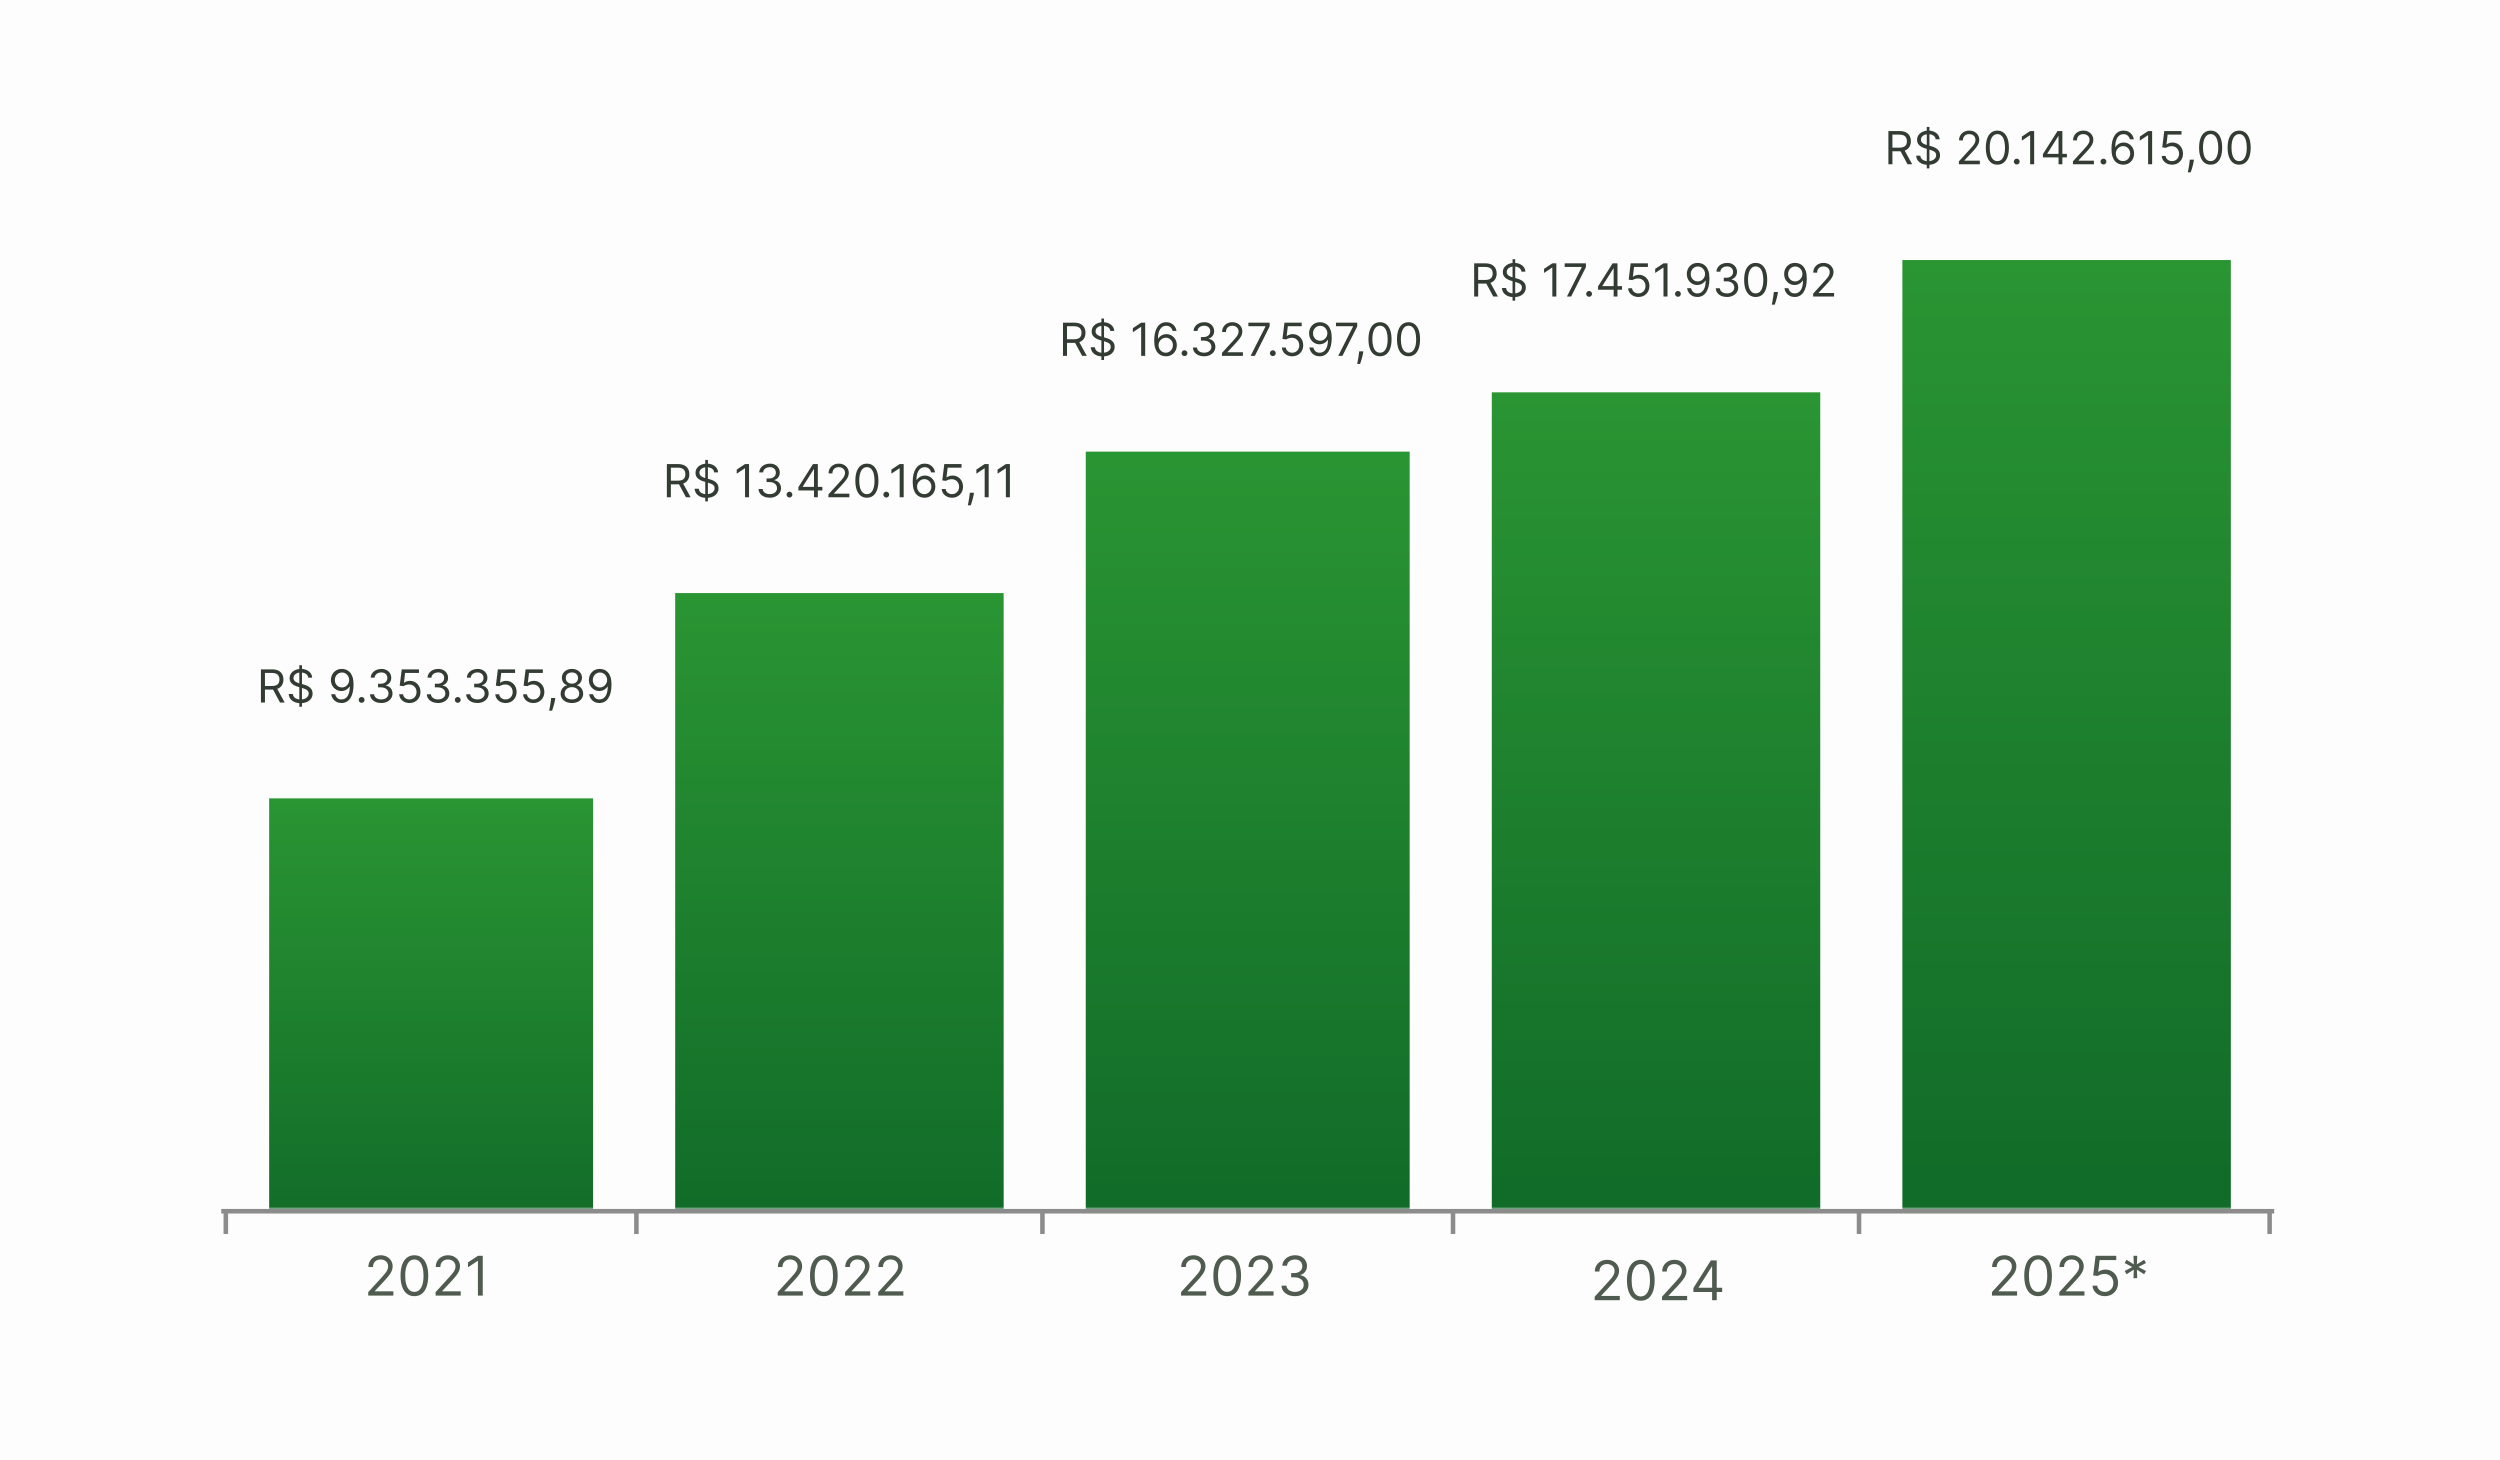
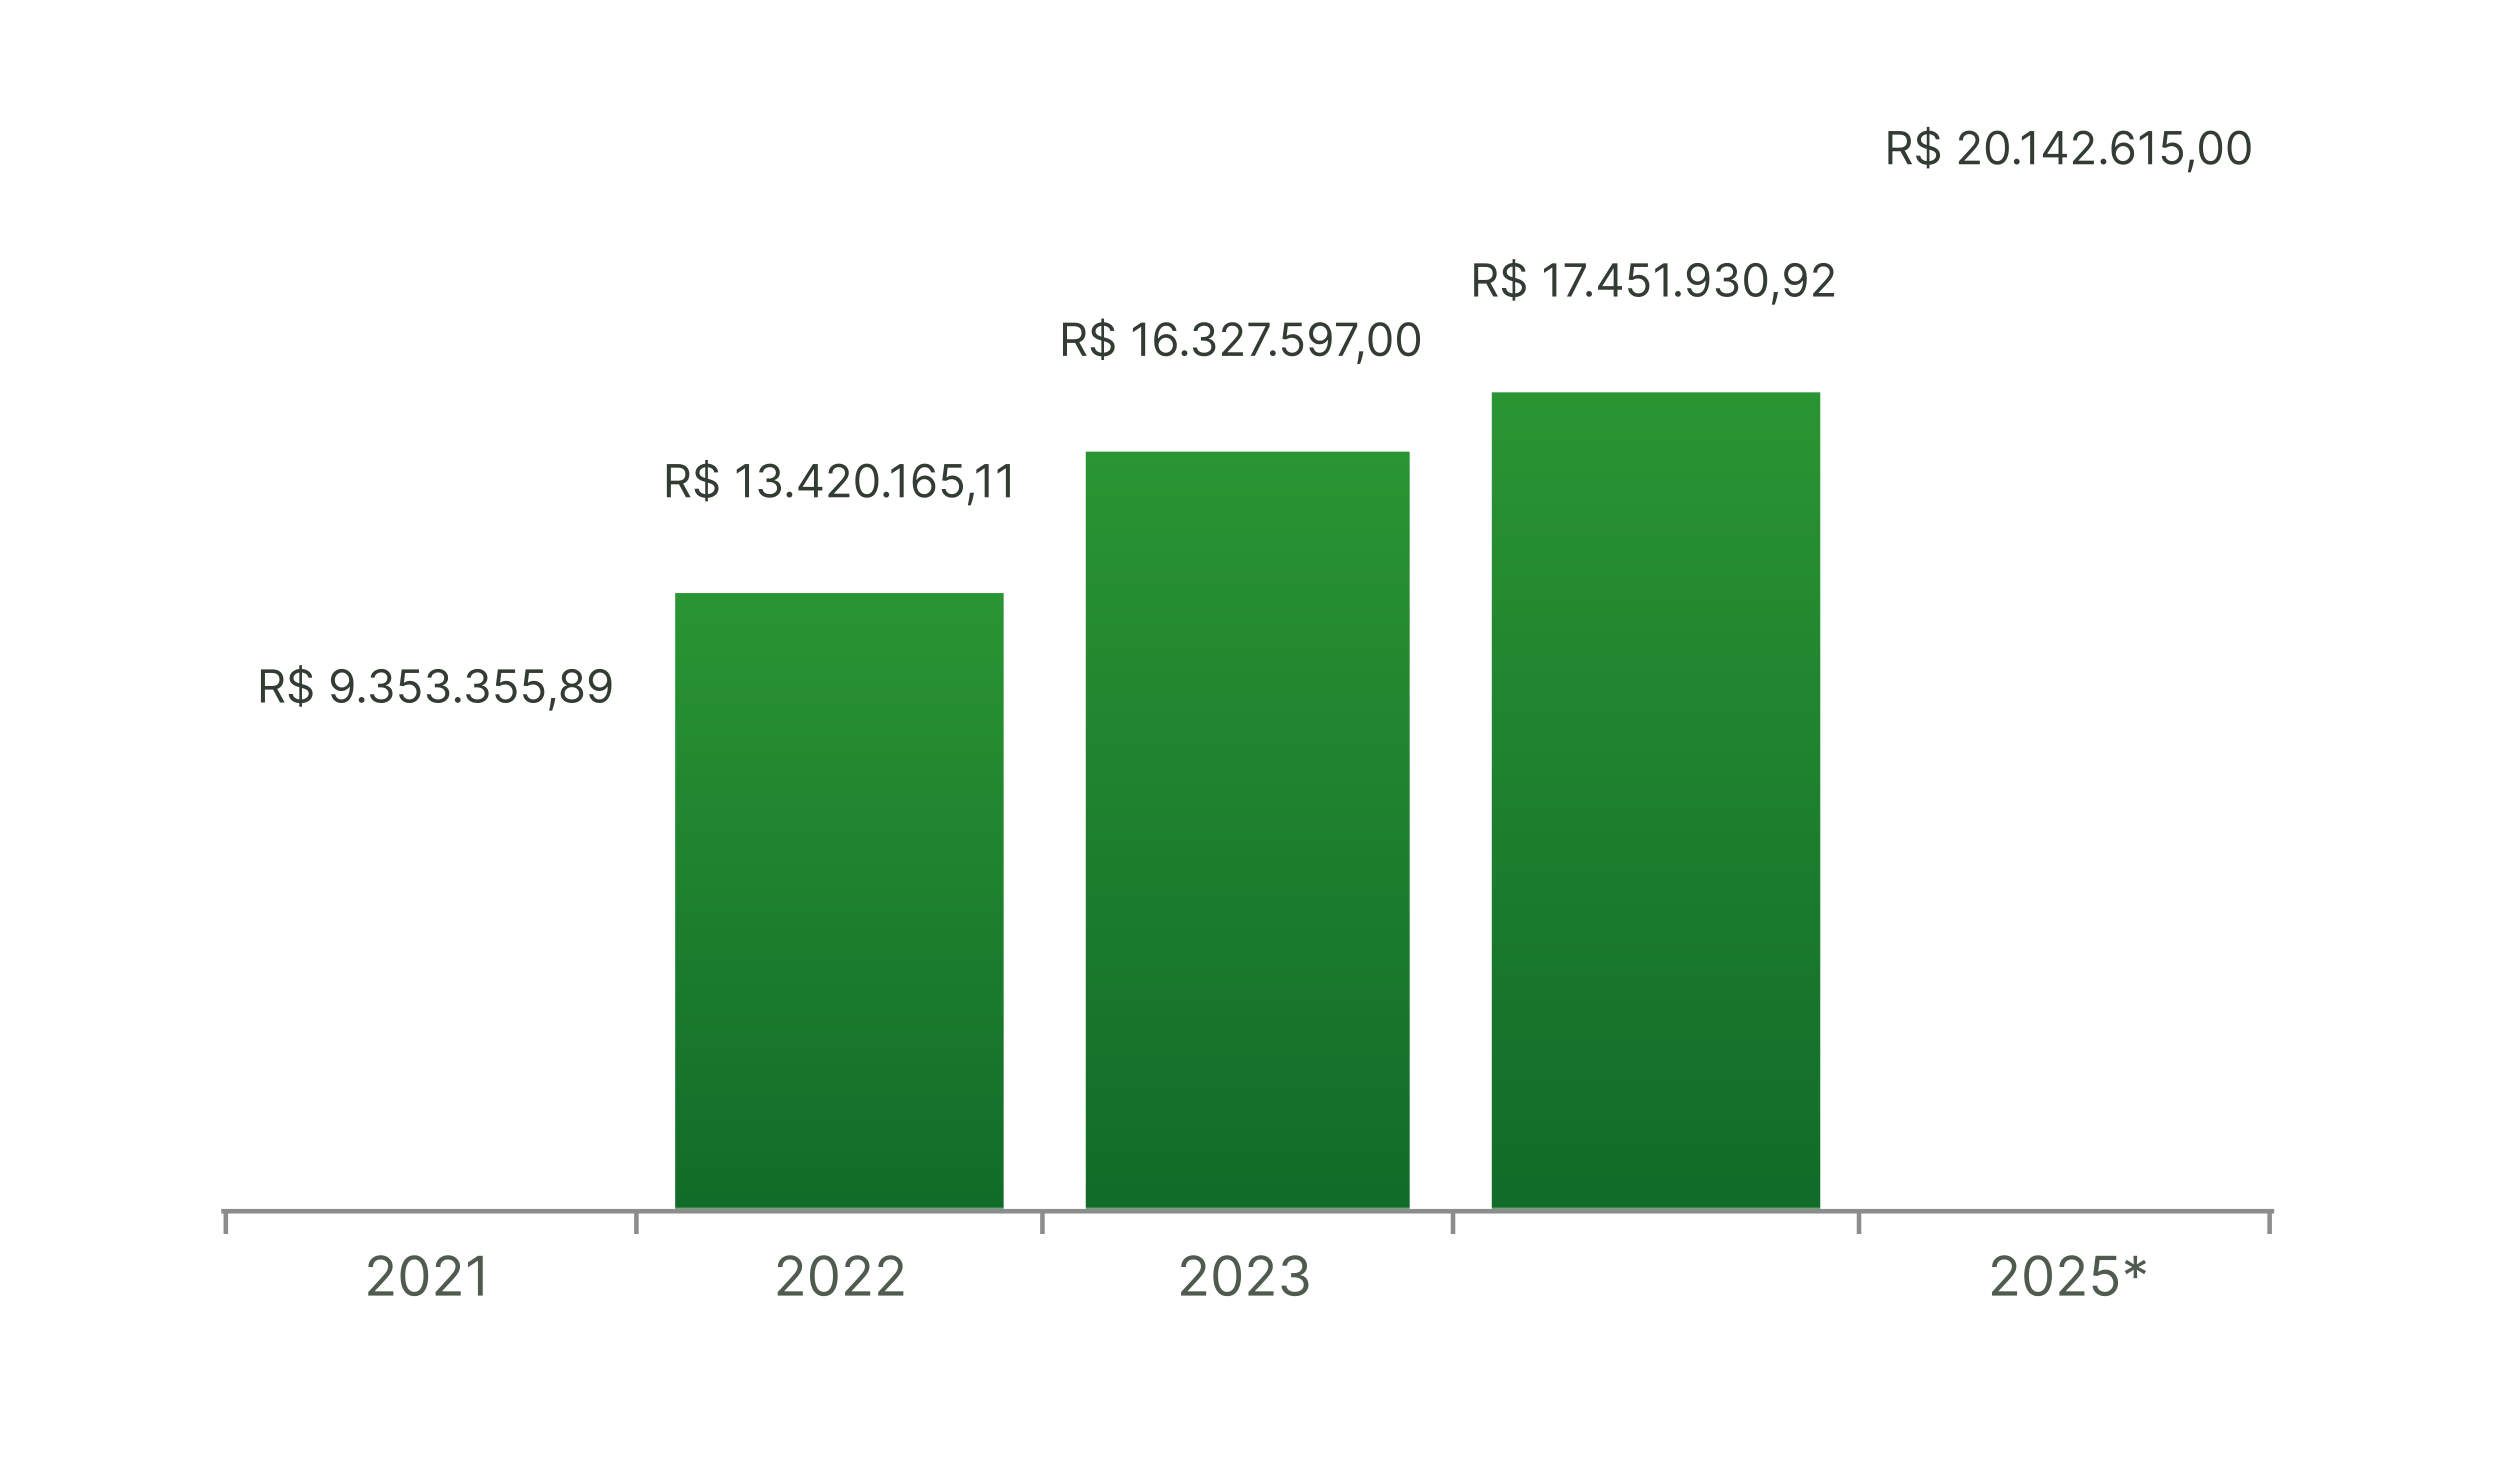
<svg xmlns="http://www.w3.org/2000/svg" width="548" height="320" viewBox="0 0 548 320" fill="none">
  <g clip-path="url(#clip0_3103_29251)">
-     <path d="M0 0H548V320H0V0Z" fill="#FDFDFD" />
+     <path d="M0 0V320H0V0Z" fill="#FDFDFD" />
    <mask id="mask0_3103_29251" style="mask-type:luminance" maskUnits="userSpaceOnUse" x="48" y="23" width="452" height="242">
      <path d="M48 23H500V265H48V23Z" fill="white" />
    </mask>
    <g mask="url(#mask0_3103_29251)">
      <g filter="url(#filter0_ddd_3103_29251)">
-         <path d="M59 163H130V265H59V163Z" fill="url(#paint0_linear_3103_29251)" />
-       </g>
+         </g>
      <g filter="url(#filter1_ddd_3103_29251)">
        <path d="M148 118H220V265H148V118Z" fill="url(#paint1_linear_3103_29251)" />
      </g>
      <g filter="url(#filter2_ddd_3103_29251)">
        <path d="M238 87H309V265H238V87Z" fill="url(#paint2_linear_3103_29251)" />
      </g>
      <g filter="url(#filter3_ddd_3103_29251)">
        <path d="M327 74H399V265H327V74H328Z" fill="url(#paint3_linear_3103_29251)" />
      </g>
      <g filter="url(#filter4_ddd_3103_29251)">
-         <path d="M417 45H489V265H417V45Z" fill="url(#paint4_linear_3103_29251)" />
-       </g>
+         </g>
    </g>
    <path d="M48.5 265.5H498.5M49.5 265.5V270.5M139.5 265.5V270.5M228.5 265.5V270.5M318.5 265.5V270.5M407.5 265.5V270.5M497.5 265.5V270.5" stroke="#8C8C8C" stroke-linejoin="round" />
    <path d="M80.718 284V283.233L83.599 280.08C83.937 279.71 84.215 279.389 84.434 279.116C84.653 278.841 84.814 278.582 84.92 278.341C85.028 278.097 85.082 277.841 85.082 277.574C85.082 277.267 85.008 277.001 84.86 276.777C84.715 276.553 84.516 276.379 84.263 276.257C84.01 276.135 83.726 276.074 83.411 276.074C83.076 276.074 82.783 276.143 82.533 276.283C82.286 276.419 82.094 276.611 81.958 276.858C81.824 277.105 81.758 277.395 81.758 277.727H80.752C80.752 277.216 80.87 276.767 81.106 276.381C81.341 275.994 81.662 275.693 82.069 275.477C82.478 275.261 82.937 275.153 83.445 275.153C83.957 275.153 84.41 275.261 84.805 275.477C85.199 275.693 85.509 275.984 85.734 276.351C85.958 276.717 86.07 277.125 86.07 277.574C86.07 277.895 86.012 278.209 85.895 278.516C85.782 278.82 85.583 279.159 85.299 279.534C85.018 279.906 84.627 280.361 84.127 280.898L82.167 282.994V283.062H86.224V284H80.718ZM90.83 284.119C90.188 284.119 89.641 283.945 89.189 283.595C88.738 283.243 88.393 282.733 88.154 282.065C87.915 281.395 87.796 280.585 87.796 279.636C87.796 278.693 87.915 277.888 88.154 277.22C88.395 276.55 88.742 276.038 89.194 275.686C89.648 275.331 90.194 275.153 90.83 275.153C91.466 275.153 92.01 275.331 92.462 275.686C92.917 276.038 93.263 276.55 93.502 277.22C93.743 277.888 93.864 278.693 93.864 279.636C93.864 280.585 93.745 281.395 93.506 282.065C93.268 282.733 92.922 283.243 92.471 283.595C92.019 283.945 91.472 284.119 90.83 284.119ZM90.83 283.182C91.466 283.182 91.961 282.875 92.313 282.261C92.665 281.648 92.841 280.773 92.841 279.636C92.841 278.881 92.76 278.237 92.599 277.706C92.439 277.175 92.209 276.77 91.908 276.491C91.61 276.213 91.251 276.074 90.83 276.074C90.199 276.074 89.707 276.385 89.351 277.007C88.996 277.626 88.819 278.503 88.819 279.636C88.819 280.392 88.898 281.034 89.057 281.562C89.216 282.091 89.445 282.493 89.743 282.768C90.045 283.044 90.407 283.182 90.83 283.182ZM95.484 284V283.233L98.364 280.08C98.702 279.71 98.981 279.389 99.199 279.116C99.418 278.841 99.58 278.582 99.685 278.341C99.793 278.097 99.847 277.841 99.847 277.574C99.847 277.267 99.773 277.001 99.626 276.777C99.481 276.553 99.282 276.379 99.029 276.257C98.776 276.135 98.492 276.074 98.177 276.074C97.841 276.074 97.549 276.143 97.299 276.283C97.052 276.419 96.86 276.611 96.724 276.858C96.59 277.105 96.523 277.395 96.523 277.727H95.518C95.518 277.216 95.635 276.767 95.871 276.381C96.107 275.994 96.428 275.693 96.834 275.477C97.243 275.261 97.702 275.153 98.211 275.153C98.722 275.153 99.175 275.261 99.57 275.477C99.965 275.693 100.275 275.984 100.499 276.351C100.724 276.717 100.836 277.125 100.836 277.574C100.836 277.895 100.778 278.209 100.661 278.516C100.547 278.82 100.349 279.159 100.064 279.534C99.783 279.906 99.393 280.361 98.893 280.898L96.932 282.994V283.062H100.989V284H95.484ZM105.817 275.273V284H104.76V276.381H104.709L102.579 277.795V276.722L104.76 275.273H105.817Z" fill="#4E5B4E" />
    <path d="M436.638 284V283.233L439.518 280.08C439.857 279.71 440.135 279.389 440.354 279.116C440.572 278.841 440.734 278.582 440.839 278.341C440.947 278.097 441.001 277.841 441.001 277.574C441.001 277.267 440.928 277.001 440.78 276.777C440.635 276.553 440.436 276.379 440.183 276.257C439.93 276.135 439.646 276.074 439.331 276.074C438.996 276.074 438.703 276.143 438.453 276.283C438.206 276.419 438.014 276.611 437.878 276.858C437.744 277.105 437.678 277.395 437.678 277.727H436.672C436.672 277.216 436.79 276.767 437.026 276.381C437.261 275.994 437.582 275.693 437.989 275.477C438.398 275.261 438.857 275.153 439.365 275.153C439.876 275.153 440.33 275.261 440.724 275.477C441.119 275.693 441.429 275.984 441.653 276.351C441.878 276.717 441.99 277.125 441.99 277.574C441.99 277.895 441.932 278.209 441.815 278.516C441.702 278.82 441.503 279.159 441.219 279.534C440.938 279.906 440.547 280.361 440.047 280.898L438.087 282.994V283.062H442.143V284H436.638ZM446.75 284.119C446.108 284.119 445.561 283.945 445.109 283.595C444.658 283.243 444.313 282.733 444.074 282.065C443.835 281.395 443.716 280.585 443.716 279.636C443.716 278.693 443.835 277.888 444.074 277.22C444.315 276.55 444.662 276.038 445.114 275.686C445.568 275.331 446.114 275.153 446.75 275.153C447.386 275.153 447.93 275.331 448.382 275.686C448.837 276.038 449.183 276.55 449.422 277.22C449.663 277.888 449.784 278.693 449.784 279.636C449.784 280.585 449.665 281.395 449.426 282.065C449.188 282.733 448.842 283.243 448.391 283.595C447.939 283.945 447.392 284.119 446.75 284.119ZM446.75 283.182C447.386 283.182 447.881 282.875 448.233 282.261C448.585 281.648 448.761 280.773 448.761 279.636C448.761 278.881 448.68 278.237 448.518 277.706C448.359 277.175 448.129 276.77 447.828 276.491C447.53 276.213 447.17 276.074 446.75 276.074C446.119 276.074 445.626 276.385 445.271 277.007C444.916 277.626 444.739 278.503 444.739 279.636C444.739 280.392 444.818 281.034 444.977 281.562C445.136 282.091 445.365 282.493 445.663 282.768C445.964 283.044 446.327 283.182 446.75 283.182ZM451.403 284V283.233L454.284 280.08C454.622 279.71 454.901 279.389 455.119 279.116C455.338 278.841 455.5 278.582 455.605 278.341C455.713 278.097 455.767 277.841 455.767 277.574C455.767 277.267 455.693 277.001 455.545 276.777C455.401 276.553 455.202 276.379 454.949 276.257C454.696 276.135 454.412 276.074 454.097 276.074C453.761 276.074 453.469 276.143 453.219 276.283C452.972 276.419 452.78 276.611 452.643 276.858C452.51 277.105 452.443 277.395 452.443 277.727H451.438C451.438 277.216 451.555 276.767 451.791 276.381C452.027 275.994 452.348 275.693 452.754 275.477C453.163 275.261 453.622 275.153 454.131 275.153C454.642 275.153 455.095 275.261 455.49 275.477C455.885 275.693 456.195 275.984 456.419 276.351C456.643 276.717 456.756 277.125 456.756 277.574C456.756 277.895 456.697 278.209 456.581 278.516C456.467 278.82 456.268 279.159 455.984 279.534C455.703 279.906 455.312 280.361 454.812 280.898L452.852 282.994V283.062H456.909V284H451.403ZM461.396 284.119C460.896 284.119 460.446 284.02 460.045 283.821C459.645 283.622 459.324 283.349 459.082 283.003C458.841 282.656 458.709 282.261 458.686 281.818H459.709C459.749 282.213 459.928 282.54 460.246 282.798C460.567 283.054 460.95 283.182 461.396 283.182C461.754 283.182 462.072 283.098 462.351 282.93C462.632 282.763 462.852 282.533 463.011 282.24C463.173 281.945 463.254 281.611 463.254 281.239C463.254 280.858 463.17 280.518 463.003 280.22C462.838 279.919 462.611 279.682 462.321 279.509C462.031 279.335 461.7 279.247 461.328 279.244C461.061 279.241 460.787 279.283 460.506 279.368C460.224 279.45 459.993 279.557 459.811 279.688L458.822 279.568L459.351 275.273H463.885V276.21H460.237L459.93 278.784H459.982C460.161 278.642 460.385 278.524 460.655 278.43C460.925 278.337 461.206 278.29 461.499 278.29C462.033 278.29 462.509 278.418 462.926 278.673C463.347 278.926 463.676 279.273 463.915 279.713C464.156 280.153 464.277 280.656 464.277 281.222C464.277 281.778 464.152 282.276 463.902 282.713C463.655 283.148 463.314 283.491 462.879 283.744C462.445 283.994 461.95 284.119 461.396 284.119ZM467.657 280.182L467.725 278.307L466.14 279.312L465.731 278.597L467.402 277.727L465.731 276.858L466.14 276.142L467.725 277.148L467.657 275.273H468.475L468.407 277.148L469.993 276.142L470.402 276.858L468.731 277.727L470.402 278.597L469.993 279.312L468.407 278.307L468.475 280.182H467.657Z" fill="#4E5B4E" />
    <path d="M170.476 284V283.233L173.356 280.08C173.694 279.71 173.973 279.389 174.192 279.116C174.41 278.841 174.572 278.582 174.677 278.341C174.785 278.097 174.839 277.841 174.839 277.574C174.839 277.267 174.765 277.001 174.618 276.777C174.473 276.553 174.274 276.379 174.021 276.257C173.768 276.135 173.484 276.074 173.169 276.074C172.834 276.074 172.541 276.143 172.291 276.283C172.044 276.419 171.852 276.611 171.716 276.858C171.582 277.105 171.515 277.395 171.515 277.727H170.51C170.51 277.216 170.628 276.767 170.863 276.381C171.099 275.994 171.42 275.693 171.827 275.477C172.236 275.261 172.694 275.153 173.203 275.153C173.714 275.153 174.167 275.261 174.562 275.477C174.957 275.693 175.267 275.984 175.491 276.351C175.716 276.717 175.828 277.125 175.828 277.574C175.828 277.895 175.77 278.209 175.653 278.516C175.54 278.82 175.341 279.159 175.057 279.534C174.775 279.906 174.385 280.361 173.885 280.898L171.925 282.994V283.062H175.981V284H170.476ZM180.588 284.119C179.946 284.119 179.399 283.945 178.947 283.595C178.496 283.243 178.15 282.733 177.912 282.065C177.673 281.395 177.554 280.585 177.554 279.636C177.554 278.693 177.673 277.888 177.912 277.22C178.153 276.55 178.5 276.038 178.952 275.686C179.406 275.331 179.952 275.153 180.588 275.153C181.224 275.153 181.768 275.331 182.22 275.686C182.675 276.038 183.021 276.55 183.26 277.22C183.501 277.888 183.622 278.693 183.622 279.636C183.622 280.585 183.503 281.395 183.264 282.065C183.025 282.733 182.68 283.243 182.229 283.595C181.777 283.945 181.23 284.119 180.588 284.119ZM180.588 283.182C181.224 283.182 181.719 282.875 182.071 282.261C182.423 281.648 182.599 280.773 182.599 279.636C182.599 278.881 182.518 278.237 182.356 277.706C182.197 277.175 181.967 276.77 181.666 276.491C181.368 276.213 181.008 276.074 180.588 276.074C179.957 276.074 179.464 276.385 179.109 277.007C178.754 277.626 178.577 278.503 178.577 279.636C178.577 280.392 178.656 281.034 178.815 281.562C178.974 282.091 179.203 282.493 179.501 282.768C179.802 283.044 180.165 283.182 180.588 283.182ZM185.241 284V283.233L188.122 280.08C188.46 279.71 188.738 279.389 188.957 279.116C189.176 278.841 189.338 278.582 189.443 278.341C189.551 278.097 189.605 277.841 189.605 277.574C189.605 277.267 189.531 277.001 189.383 276.777C189.238 276.553 189.04 276.379 188.787 276.257C188.534 276.135 188.25 276.074 187.934 276.074C187.599 276.074 187.307 276.143 187.057 276.283C186.809 276.419 186.618 276.611 186.481 276.858C186.348 277.105 186.281 277.395 186.281 277.727H185.275C185.275 277.216 185.393 276.767 185.629 276.381C185.865 275.994 186.186 275.693 186.592 275.477C187.001 275.261 187.46 275.153 187.969 275.153C188.48 275.153 188.933 275.261 189.328 275.477C189.723 275.693 190.032 275.984 190.257 276.351C190.481 276.717 190.594 277.125 190.594 277.574C190.594 277.895 190.535 278.209 190.419 278.516C190.305 278.82 190.106 279.159 189.822 279.534C189.541 279.906 189.15 280.361 188.65 280.898L186.69 282.994V283.062H190.747V284H185.241ZM192.507 284V283.233L195.388 280.08C195.726 279.71 196.004 279.389 196.223 279.116C196.442 278.841 196.604 278.582 196.709 278.341C196.817 278.097 196.871 277.841 196.871 277.574C196.871 277.267 196.797 277.001 196.649 276.777C196.504 276.553 196.305 276.379 196.052 276.257C195.8 276.135 195.515 276.074 195.2 276.074C194.865 276.074 194.572 276.143 194.322 276.283C194.075 276.419 193.883 276.611 193.747 276.858C193.613 277.105 193.547 277.395 193.547 277.727H192.541C192.541 277.216 192.659 276.767 192.895 276.381C193.131 275.994 193.452 275.693 193.858 275.477C194.267 275.261 194.726 275.153 195.234 275.153C195.746 275.153 196.199 275.261 196.594 275.477C196.988 275.693 197.298 275.984 197.523 276.351C197.747 276.717 197.859 277.125 197.859 277.574C197.859 277.895 197.801 278.209 197.684 278.516C197.571 278.82 197.372 279.159 197.088 279.534C196.807 279.906 196.416 280.361 195.916 280.898L193.956 282.994V283.062H198.013V284H192.507Z" fill="#4E5B4E" />
    <path d="M258.888 284V283.233L261.768 280.08C262.107 279.71 262.385 279.389 262.604 279.116C262.822 278.841 262.984 278.582 263.089 278.341C263.197 278.097 263.251 277.841 263.251 277.574C263.251 277.267 263.178 277.001 263.03 276.777C262.885 276.553 262.686 276.379 262.433 276.257C262.18 276.135 261.896 276.074 261.581 276.074C261.246 276.074 260.953 276.143 260.703 276.283C260.456 276.419 260.264 276.611 260.128 276.858C259.994 277.105 259.928 277.395 259.928 277.727H258.922C258.922 277.216 259.04 276.767 259.276 276.381C259.511 275.994 259.832 275.693 260.239 275.477C260.648 275.261 261.107 275.153 261.615 275.153C262.126 275.153 262.58 275.261 262.974 275.477C263.369 275.693 263.679 275.984 263.903 276.351C264.128 276.717 264.24 277.125 264.24 277.574C264.24 277.895 264.182 278.209 264.065 278.516C263.952 278.82 263.753 279.159 263.469 279.534C263.188 279.906 262.797 280.361 262.297 280.898L260.337 282.994V283.062H264.393V284H258.888ZM269 284.119C268.358 284.119 267.811 283.945 267.359 283.595C266.908 283.243 266.563 282.733 266.324 282.065C266.085 281.395 265.966 280.585 265.966 279.636C265.966 278.693 266.085 277.888 266.324 277.22C266.565 276.55 266.912 276.038 267.364 275.686C267.818 275.331 268.364 275.153 269 275.153C269.636 275.153 270.18 275.331 270.632 275.686C271.087 276.038 271.433 276.55 271.672 277.22C271.913 277.888 272.034 278.693 272.034 279.636C272.034 280.585 271.915 281.395 271.676 282.065C271.438 282.733 271.092 283.243 270.641 283.595C270.189 283.945 269.642 284.119 269 284.119ZM269 283.182C269.636 283.182 270.131 282.875 270.483 282.261C270.835 281.648 271.011 280.773 271.011 279.636C271.011 278.881 270.93 278.237 270.768 277.706C270.609 277.175 270.379 276.77 270.078 276.491C269.78 276.213 269.42 276.074 269 276.074C268.369 276.074 267.876 276.385 267.521 277.007C267.166 277.626 266.989 278.503 266.989 279.636C266.989 280.392 267.068 281.034 267.227 281.562C267.386 282.091 267.615 282.493 267.913 282.768C268.214 283.044 268.577 283.182 269 283.182ZM273.653 284V283.233L276.534 280.08C276.872 279.71 277.151 279.389 277.369 279.116C277.588 278.841 277.75 278.582 277.855 278.341C277.963 278.097 278.017 277.841 278.017 277.574C278.017 277.267 277.943 277.001 277.795 276.777C277.651 276.553 277.452 276.379 277.199 276.257C276.946 276.135 276.662 276.074 276.347 276.074C276.011 276.074 275.719 276.143 275.469 276.283C275.222 276.419 275.03 276.611 274.893 276.858C274.76 277.105 274.693 277.395 274.693 277.727H273.688C273.688 277.216 273.805 276.767 274.041 276.381C274.277 275.994 274.598 275.693 275.004 275.477C275.413 275.261 275.872 275.153 276.381 275.153C276.892 275.153 277.345 275.261 277.74 275.477C278.135 275.693 278.445 275.984 278.669 276.351C278.893 276.717 279.006 277.125 279.006 277.574C279.006 277.895 278.947 278.209 278.831 278.516C278.717 278.82 278.518 279.159 278.234 279.534C277.953 279.906 277.562 280.361 277.062 280.898L275.102 282.994V283.062H279.159V284H273.653ZM283.868 284.119C283.305 284.119 282.804 284.023 282.364 283.83C281.926 283.636 281.578 283.368 281.32 283.024C281.064 282.678 280.925 282.276 280.902 281.818H281.976C281.999 282.099 282.095 282.342 282.266 282.547C282.436 282.749 282.659 282.905 282.935 283.016C283.21 283.126 283.516 283.182 283.851 283.182C284.226 283.182 284.558 283.116 284.848 282.986C285.138 282.855 285.365 282.673 285.53 282.44C285.695 282.207 285.777 281.938 285.777 281.631C285.777 281.31 285.697 281.027 285.538 280.783C285.379 280.536 285.146 280.342 284.839 280.203C284.533 280.064 284.158 279.994 283.714 279.994H283.016V279.057H283.714C284.061 279.057 284.365 278.994 284.626 278.869C284.891 278.744 285.097 278.568 285.244 278.341C285.395 278.114 285.47 277.847 285.47 277.54C285.47 277.244 285.405 276.987 285.274 276.768C285.143 276.55 284.959 276.379 284.72 276.257C284.484 276.135 284.206 276.074 283.885 276.074C283.584 276.074 283.3 276.129 283.033 276.24C282.768 276.348 282.553 276.506 282.385 276.713C282.217 276.918 282.126 277.165 282.112 277.455H281.089C281.107 276.997 281.244 276.597 281.503 276.253C281.761 275.906 282.099 275.636 282.517 275.443C282.938 275.25 283.399 275.153 283.902 275.153C284.442 275.153 284.905 275.263 285.291 275.482C285.678 275.697 285.974 275.983 286.182 276.338C286.389 276.693 286.493 277.077 286.493 277.489C286.493 277.98 286.364 278.399 286.105 278.746C285.849 279.092 285.501 279.332 285.061 279.466V279.534C285.612 279.625 286.043 279.859 286.352 280.237C286.662 280.612 286.817 281.077 286.817 281.631C286.817 282.105 286.688 282.531 286.429 282.909C286.173 283.284 285.824 283.58 285.381 283.795C284.938 284.011 284.433 284.119 283.868 284.119Z" fill="#4E5B4E" />
-     <path d="M349.552 285V284.233L352.433 281.08C352.771 280.71 353.049 280.389 353.268 280.116C353.487 279.841 353.648 279.582 353.754 279.341C353.862 279.097 353.915 278.841 353.915 278.574C353.915 278.267 353.842 278.001 353.694 277.777C353.549 277.553 353.35 277.379 353.097 277.257C352.844 277.135 352.56 277.074 352.245 277.074C351.91 277.074 351.617 277.143 351.367 277.283C351.12 277.419 350.928 277.611 350.792 277.858C350.658 278.105 350.592 278.395 350.592 278.727H349.586C349.586 278.216 349.704 277.767 349.94 277.381C350.175 276.994 350.496 276.693 350.903 276.477C351.312 276.261 351.771 276.153 352.279 276.153C352.79 276.153 353.244 276.261 353.638 276.477C354.033 276.693 354.343 276.984 354.567 277.351C354.792 277.717 354.904 278.125 354.904 278.574C354.904 278.895 354.846 279.209 354.729 279.516C354.616 279.82 354.417 280.159 354.133 280.534C353.852 280.906 353.461 281.361 352.961 281.898L351.001 283.994V284.062H355.058V285H349.552ZM359.664 285.119C359.022 285.119 358.475 284.945 358.023 284.595C357.572 284.243 357.227 283.733 356.988 283.065C356.749 282.395 356.63 281.585 356.63 280.636C356.63 279.693 356.749 278.888 356.988 278.22C357.229 277.55 357.576 277.038 358.028 276.686C358.482 276.331 359.028 276.153 359.664 276.153C360.3 276.153 360.844 276.331 361.296 276.686C361.751 277.038 362.097 277.55 362.336 278.22C362.577 278.888 362.698 279.693 362.698 280.636C362.698 281.585 362.579 282.395 362.34 283.065C362.102 283.733 361.756 284.243 361.305 284.595C360.853 284.945 360.306 285.119 359.664 285.119ZM359.664 284.182C360.3 284.182 360.795 283.875 361.147 283.261C361.499 282.648 361.675 281.773 361.675 280.636C361.675 279.881 361.594 279.237 361.433 278.706C361.273 278.175 361.043 277.77 360.742 277.491C360.444 277.213 360.085 277.074 359.664 277.074C359.033 277.074 358.54 277.385 358.185 278.007C357.83 278.626 357.653 279.503 357.653 280.636C357.653 281.392 357.732 282.034 357.891 282.562C358.05 283.091 358.279 283.493 358.577 283.768C358.879 284.044 359.241 284.182 359.664 284.182ZM364.317 285V284.233L367.198 281.08C367.536 280.71 367.815 280.389 368.033 280.116C368.252 279.841 368.414 279.582 368.519 279.341C368.627 279.097 368.681 278.841 368.681 278.574C368.681 278.267 368.607 278.001 368.46 277.777C368.315 277.553 368.116 277.379 367.863 277.257C367.61 277.135 367.326 277.074 367.011 277.074C366.675 277.074 366.383 277.143 366.133 277.283C365.886 277.419 365.694 277.611 365.558 277.858C365.424 278.105 365.357 278.395 365.357 278.727H364.352C364.352 278.216 364.469 277.767 364.705 277.381C364.941 276.994 365.262 276.693 365.668 276.477C366.077 276.261 366.536 276.153 367.045 276.153C367.556 276.153 368.009 276.261 368.404 276.477C368.799 276.693 369.109 276.984 369.333 277.351C369.558 277.717 369.67 278.125 369.67 278.574C369.67 278.895 369.612 279.209 369.495 279.516C369.381 279.82 369.183 280.159 368.898 280.534C368.617 280.906 368.227 281.361 367.727 281.898L365.766 283.994V284.062H369.823V285H364.317ZM371.191 283.21V282.341L375.026 276.273H375.657V277.619H375.231L372.333 282.205V282.273H377.498V283.21H371.191ZM375.299 285V282.946V282.541V276.273H376.305V285H375.299Z" fill="#4E5B4E" />
    <path d="M57.196 154V146.727H59.654C60.222 146.727 60.688 146.824 61.053 147.018C61.417 147.21 61.687 147.474 61.862 147.81C62.038 148.147 62.125 148.529 62.125 148.957C62.125 149.386 62.038 149.766 61.862 150.097C61.687 150.429 61.418 150.689 61.056 150.879C60.694 151.066 60.231 151.159 59.668 151.159H57.679V150.364H59.639C60.028 150.364 60.34 150.307 60.577 150.193C60.816 150.08 60.989 149.919 61.095 149.71C61.204 149.5 61.259 149.249 61.259 148.957C61.259 148.666 61.204 148.412 61.095 148.194C60.986 147.976 60.812 147.808 60.573 147.69C60.334 147.569 60.018 147.509 59.625 147.509H58.077V154H57.196ZM60.619 150.733L62.409 154H61.386L59.625 150.733H60.619ZM65.61 154.909V145.818H66.192V154.909H65.61ZM67.57 148.545C67.527 148.186 67.354 147.906 67.051 147.707C66.748 147.509 66.377 147.409 65.936 147.409C65.614 147.409 65.333 147.461 65.091 147.565C64.852 147.67 64.665 147.813 64.53 147.995C64.397 148.177 64.331 148.384 64.331 148.616C64.331 148.811 64.377 148.978 64.47 149.117C64.564 149.254 64.685 149.369 64.832 149.462C64.979 149.552 65.133 149.626 65.294 149.685C65.455 149.742 65.603 149.788 65.737 149.824L66.476 150.023C66.665 150.072 66.876 150.141 67.108 150.229C67.343 150.316 67.566 150.436 67.779 150.587C67.995 150.737 68.172 150.928 68.312 151.163C68.452 151.397 68.522 151.685 68.522 152.026C68.522 152.419 68.419 152.774 68.213 153.091C68.009 153.408 67.711 153.66 67.318 153.847C66.927 154.034 66.452 154.128 65.894 154.128C65.373 154.128 64.922 154.044 64.541 153.876C64.162 153.708 63.864 153.473 63.646 153.173C63.43 152.872 63.309 152.523 63.28 152.125H64.189C64.213 152.4 64.305 152.627 64.466 152.807C64.629 152.984 64.835 153.117 65.084 153.205C65.335 153.29 65.605 153.332 65.894 153.332C66.23 153.332 66.532 153.278 66.799 153.169C67.067 153.058 67.279 152.904 67.435 152.707C67.591 152.509 67.669 152.277 67.669 152.011C67.669 151.77 67.602 151.573 67.467 151.422C67.332 151.27 67.154 151.147 66.934 151.053C66.714 150.958 66.476 150.875 66.22 150.804L65.326 150.548C64.757 150.385 64.308 150.152 63.976 149.849C63.645 149.546 63.479 149.149 63.479 148.659C63.479 148.252 63.589 147.897 63.809 147.594C64.032 147.288 64.33 147.052 64.704 146.884C65.081 146.713 65.501 146.628 65.965 146.628C66.433 146.628 66.85 146.712 67.215 146.88C67.579 147.046 67.868 147.273 68.081 147.562C68.297 147.851 68.41 148.179 68.422 148.545H67.57ZM74.969 146.628C75.268 146.63 75.566 146.687 75.864 146.798C76.163 146.91 76.435 147.094 76.681 147.352C76.927 147.608 77.125 147.957 77.274 148.4C77.423 148.843 77.498 149.398 77.498 150.065C77.498 150.712 77.436 151.286 77.313 151.788C77.193 152.287 77.017 152.709 76.788 153.052C76.561 153.395 76.284 153.656 75.957 153.833C75.632 154.011 75.266 154.099 74.856 154.099C74.449 154.099 74.085 154.019 73.766 153.858C73.448 153.695 73.188 153.469 72.984 153.18C72.783 152.888 72.654 152.551 72.597 152.168H73.464C73.542 152.501 73.697 152.777 73.929 152.995C74.163 153.21 74.472 153.318 74.856 153.318C75.417 153.318 75.86 153.073 76.184 152.583C76.511 152.093 76.674 151.401 76.674 150.506H76.617C76.485 150.705 76.327 150.876 76.145 151.021C75.963 151.165 75.76 151.276 75.538 151.354C75.315 151.433 75.079 151.472 74.828 151.472C74.411 151.472 74.028 151.369 73.68 151.163C73.335 150.954 73.058 150.669 72.85 150.307C72.644 149.942 72.541 149.526 72.541 149.057C72.541 148.612 72.64 148.205 72.839 147.835C73.04 147.464 73.322 147.168 73.684 146.947C74.049 146.727 74.477 146.621 74.969 146.628ZM74.969 147.409C74.671 147.409 74.403 147.484 74.163 147.633C73.927 147.78 73.739 147.978 73.599 148.229C73.462 148.478 73.393 148.754 73.393 149.057C73.393 149.36 73.459 149.636 73.592 149.884C73.727 150.13 73.91 150.327 74.142 150.474C74.376 150.618 74.643 150.69 74.941 150.69C75.166 150.69 75.376 150.647 75.57 150.559C75.764 150.469 75.933 150.347 76.078 150.193C76.224 150.037 76.339 149.861 76.422 149.664C76.505 149.465 76.546 149.258 76.546 149.043C76.546 148.759 76.478 148.492 76.34 148.244C76.205 147.995 76.018 147.794 75.779 147.64C75.543 147.486 75.273 147.409 74.969 147.409ZM79.266 154.057C79.09 154.057 78.94 153.994 78.814 153.869C78.689 153.743 78.626 153.593 78.626 153.418C78.626 153.242 78.689 153.092 78.814 152.967C78.94 152.841 79.09 152.778 79.266 152.778C79.441 152.778 79.591 152.841 79.716 152.967C79.842 153.092 79.905 153.242 79.905 153.418C79.905 153.534 79.875 153.64 79.816 153.737C79.759 153.834 79.682 153.912 79.585 153.972C79.49 154.028 79.384 154.057 79.266 154.057ZM83.578 154.099C83.11 154.099 82.692 154.019 82.325 153.858C81.96 153.697 81.67 153.473 81.455 153.187C81.242 152.898 81.126 152.563 81.107 152.182H82.002C82.021 152.416 82.101 152.619 82.243 152.789C82.385 152.957 82.571 153.087 82.801 153.18C83.03 153.272 83.285 153.318 83.564 153.318C83.877 153.318 84.154 153.264 84.395 153.155C84.637 153.046 84.826 152.894 84.963 152.7C85.101 152.506 85.169 152.281 85.169 152.026C85.169 151.758 85.103 151.522 84.97 151.319C84.838 151.113 84.644 150.952 84.388 150.836C84.132 150.72 83.82 150.662 83.451 150.662H82.868V149.881H83.451C83.739 149.881 83.993 149.829 84.21 149.724C84.431 149.62 84.602 149.473 84.725 149.284C84.851 149.095 84.914 148.872 84.914 148.616C84.914 148.37 84.859 148.156 84.75 147.974C84.641 147.791 84.487 147.649 84.289 147.548C84.092 147.446 83.86 147.395 83.593 147.395C83.342 147.395 83.105 147.441 82.882 147.533C82.662 147.623 82.482 147.755 82.343 147.928C82.203 148.098 82.127 148.304 82.115 148.545H81.263C81.277 148.164 81.392 147.83 81.608 147.544C81.823 147.255 82.105 147.03 82.453 146.869C82.803 146.708 83.188 146.628 83.607 146.628C84.057 146.628 84.442 146.719 84.764 146.901C85.086 147.081 85.334 147.319 85.507 147.615C85.68 147.911 85.766 148.231 85.766 148.574C85.766 148.983 85.658 149.333 85.443 149.621C85.23 149.91 84.94 150.11 84.573 150.222V150.278C85.032 150.354 85.391 150.549 85.649 150.864C85.907 151.177 86.036 151.564 86.036 152.026C86.036 152.421 85.928 152.776 85.713 153.091C85.5 153.403 85.208 153.65 84.839 153.83C84.47 154.009 84.049 154.099 83.578 154.099ZM89.761 154.099C89.344 154.099 88.969 154.017 88.635 153.851C88.301 153.685 88.034 153.458 87.833 153.169C87.631 152.88 87.521 152.551 87.502 152.182H88.355C88.388 152.511 88.537 152.783 88.802 152.999C89.07 153.212 89.389 153.318 89.761 153.318C90.059 153.318 90.324 153.248 90.556 153.109C90.791 152.969 90.974 152.777 91.107 152.533C91.242 152.287 91.309 152.009 91.309 151.699C91.309 151.382 91.239 151.099 91.1 150.85C90.962 150.599 90.773 150.402 90.531 150.257C90.29 150.113 90.014 150.039 89.704 150.037C89.482 150.035 89.253 150.069 89.019 150.14C88.784 150.209 88.591 150.297 88.44 150.406L87.616 150.307L88.056 146.727H91.835V147.509H88.795L88.539 149.653H88.582C88.731 149.535 88.918 149.437 89.143 149.359C89.368 149.281 89.602 149.241 89.846 149.241C90.291 149.241 90.688 149.348 91.036 149.561C91.386 149.772 91.661 150.061 91.86 150.428C92.061 150.795 92.162 151.214 92.162 151.685C92.162 152.149 92.057 152.563 91.849 152.928C91.643 153.29 91.359 153.576 90.997 153.787C90.635 153.995 90.223 154.099 89.761 154.099ZM96.03 154.099C95.561 154.099 95.143 154.019 94.776 153.858C94.411 153.697 94.121 153.473 93.906 153.187C93.693 152.898 93.577 152.563 93.558 152.182H94.453C94.472 152.416 94.552 152.619 94.694 152.789C94.836 152.957 95.022 153.087 95.252 153.18C95.481 153.272 95.736 153.318 96.015 153.318C96.328 153.318 96.605 153.264 96.846 153.155C97.088 153.046 97.277 152.894 97.415 152.7C97.552 152.506 97.621 152.281 97.621 152.026C97.621 151.758 97.554 151.522 97.422 151.319C97.289 151.113 97.095 150.952 96.839 150.836C96.584 150.72 96.271 150.662 95.902 150.662H95.319V149.881H95.902C96.191 149.881 96.444 149.829 96.662 149.724C96.882 149.62 97.053 149.473 97.177 149.284C97.302 149.095 97.365 148.872 97.365 148.616C97.365 148.37 97.31 148.156 97.201 147.974C97.093 147.791 96.939 147.649 96.74 147.548C96.543 147.446 96.311 147.395 96.044 147.395C95.793 147.395 95.556 147.441 95.334 147.533C95.113 147.623 94.933 147.755 94.794 147.928C94.654 148.098 94.578 148.304 94.567 148.545H93.714C93.728 148.164 93.843 147.83 94.059 147.544C94.274 147.255 94.556 147.03 94.904 146.869C95.254 146.708 95.639 146.628 96.058 146.628C96.508 146.628 96.894 146.719 97.216 146.901C97.538 147.081 97.785 147.319 97.958 147.615C98.131 147.911 98.217 148.231 98.217 148.574C98.217 148.983 98.109 149.333 97.894 149.621C97.681 149.91 97.391 150.11 97.024 150.222V150.278C97.483 150.354 97.842 150.549 98.1 150.864C98.358 151.177 98.487 151.564 98.487 152.026C98.487 152.421 98.379 152.776 98.164 153.091C97.951 153.403 97.659 153.65 97.29 153.83C96.921 154.009 96.501 154.099 96.03 154.099ZM100.34 154.057C100.165 154.057 100.014 153.994 99.889 153.869C99.763 153.743 99.701 153.593 99.701 153.418C99.701 153.242 99.763 153.092 99.889 152.967C100.014 152.841 100.165 152.778 100.34 152.778C100.515 152.778 100.665 152.841 100.791 152.967C100.916 153.092 100.979 153.242 100.979 153.418C100.979 153.534 100.949 153.64 100.89 153.737C100.833 153.834 100.756 153.912 100.659 153.972C100.565 154.028 100.458 154.057 100.34 154.057ZM104.653 154.099C104.184 154.099 103.766 154.019 103.399 153.858C103.034 153.697 102.744 153.473 102.529 153.187C102.316 152.898 102.2 152.563 102.181 152.182H103.076C103.095 152.416 103.175 152.619 103.317 152.789C103.459 152.957 103.645 153.087 103.875 153.18C104.105 153.272 104.359 153.318 104.638 153.318C104.951 153.318 105.228 153.264 105.469 153.155C105.711 153.046 105.9 152.894 106.038 152.7C106.175 152.506 106.244 152.281 106.244 152.026C106.244 151.758 106.177 151.522 106.045 151.319C105.912 151.113 105.718 150.952 105.462 150.836C105.207 150.72 104.894 150.662 104.525 150.662H103.942V149.881H104.525C104.814 149.881 105.067 149.829 105.285 149.724C105.505 149.62 105.677 149.473 105.8 149.284C105.925 149.095 105.988 148.872 105.988 148.616C105.988 148.37 105.933 148.156 105.824 147.974C105.716 147.791 105.562 147.649 105.363 147.548C105.166 147.446 104.934 147.395 104.667 147.395C104.416 147.395 104.179 147.441 103.957 147.533C103.736 147.623 103.556 147.755 103.417 147.928C103.277 148.098 103.201 148.304 103.19 148.545H102.337C102.351 148.164 102.466 147.83 102.682 147.544C102.897 147.255 103.179 147.03 103.527 146.869C103.877 146.708 104.262 146.628 104.681 146.628C105.131 146.628 105.517 146.719 105.839 146.901C106.161 147.081 106.408 147.319 106.581 147.615C106.754 147.911 106.84 148.231 106.84 148.574C106.84 148.983 106.732 149.333 106.517 149.621C106.304 149.91 106.014 150.11 105.647 150.222V150.278C106.106 150.354 106.465 150.549 106.723 150.864C106.981 151.177 107.11 151.564 107.11 152.026C107.11 152.421 107.002 152.776 106.787 153.091C106.574 153.403 106.283 153.65 105.913 153.83C105.544 154.009 105.124 154.099 104.653 154.099ZM110.835 154.099C110.418 154.099 110.043 154.017 109.709 153.851C109.376 153.685 109.108 153.458 108.907 153.169C108.706 152.88 108.596 152.551 108.577 152.182H109.429C109.462 152.511 109.611 152.783 109.876 152.999C110.144 153.212 110.463 153.318 110.835 153.318C111.133 153.318 111.399 153.248 111.631 153.109C111.865 152.969 112.048 152.777 112.181 152.533C112.316 152.287 112.383 152.009 112.383 151.699C112.383 151.382 112.314 151.099 112.174 150.85C112.037 150.599 111.847 150.402 111.606 150.257C111.364 150.113 111.088 150.039 110.778 150.037C110.556 150.035 110.327 150.069 110.093 150.14C109.859 150.209 109.666 150.297 109.514 150.406L108.69 150.307L109.131 146.727H112.909V147.509H109.869L109.614 149.653H109.656C109.805 149.535 109.992 149.437 110.217 149.359C110.442 149.281 110.677 149.241 110.92 149.241C111.365 149.241 111.762 149.348 112.11 149.561C112.46 149.772 112.735 150.061 112.934 150.428C113.135 150.795 113.236 151.214 113.236 151.685C113.236 152.149 113.132 152.563 112.923 152.928C112.717 153.29 112.433 153.576 112.071 153.787C111.709 153.995 111.297 154.099 110.835 154.099ZM116.919 154.099C116.502 154.099 116.127 154.017 115.793 153.851C115.46 153.685 115.192 153.458 114.991 153.169C114.79 152.88 114.68 152.551 114.661 152.182H115.513C115.546 152.511 115.695 152.783 115.96 152.999C116.228 153.212 116.547 153.318 116.919 153.318C117.217 153.318 117.483 153.248 117.715 153.109C117.949 152.969 118.132 152.777 118.265 152.533C118.4 152.287 118.467 152.009 118.467 151.699C118.467 151.382 118.398 151.099 118.258 150.85C118.121 150.599 117.931 150.402 117.69 150.257C117.448 150.113 117.172 150.039 116.862 150.037C116.64 150.035 116.411 150.069 116.177 150.14C115.943 150.209 115.75 150.297 115.598 150.406L114.774 150.307L115.215 146.727H118.993V147.509H115.953L115.698 149.653H115.74C115.889 149.535 116.076 149.437 116.301 149.359C116.526 149.281 116.761 149.241 117.004 149.241C117.449 149.241 117.846 149.348 118.194 149.561C118.544 149.772 118.819 150.061 119.018 150.428C119.219 150.795 119.32 151.214 119.32 151.685C119.32 152.149 119.216 152.563 119.007 152.928C118.801 153.29 118.517 153.576 118.155 153.787C117.793 153.995 117.381 154.099 116.919 154.099ZM121.721 153.006L121.664 153.389C121.624 153.659 121.563 153.948 121.48 154.256C121.399 154.563 121.315 154.853 121.228 155.126C121.14 155.398 121.068 155.615 121.011 155.776H120.372C120.402 155.624 120.443 155.424 120.492 155.175C120.542 154.927 120.592 154.649 120.642 154.341C120.694 154.036 120.736 153.723 120.769 153.403L120.812 153.006H121.721ZM125.365 154.099C124.877 154.099 124.446 154.013 124.072 153.84C123.7 153.665 123.41 153.425 123.202 153.119C122.994 152.812 122.891 152.461 122.893 152.068C122.891 151.76 122.951 151.476 123.074 151.216C123.197 150.953 123.365 150.734 123.578 150.559C123.794 150.381 124.034 150.269 124.299 150.222V150.179C123.951 150.089 123.674 149.894 123.468 149.593C123.262 149.29 123.161 148.946 123.163 148.56C123.161 148.19 123.254 147.86 123.443 147.569C123.633 147.278 123.893 147.048 124.225 146.88C124.559 146.712 124.938 146.628 125.365 146.628C125.786 146.628 126.162 146.712 126.494 146.88C126.825 147.048 127.086 147.278 127.275 147.569C127.467 147.86 127.564 148.19 127.566 148.56C127.564 148.946 127.459 149.29 127.25 149.593C127.044 149.894 126.771 150.089 126.43 150.179V150.222C126.693 150.269 126.929 150.381 127.14 150.559C127.351 150.734 127.519 150.953 127.644 151.216C127.77 151.476 127.834 151.76 127.836 152.068C127.834 152.461 127.727 152.812 127.517 153.119C127.308 153.425 127.018 153.665 126.647 153.84C126.277 154.013 125.85 154.099 125.365 154.099ZM125.365 153.318C125.694 153.318 125.978 153.265 126.217 153.158C126.456 153.052 126.641 152.902 126.771 152.707C126.901 152.513 126.967 152.286 126.97 152.026C126.967 151.751 126.896 151.508 126.757 151.298C126.617 151.087 126.426 150.921 126.185 150.8C125.946 150.68 125.672 150.619 125.365 150.619C125.054 150.619 124.777 150.68 124.534 150.8C124.292 150.921 124.102 151.087 123.962 151.298C123.825 151.508 123.757 151.751 123.759 152.026C123.757 152.286 123.82 152.513 123.948 152.707C124.078 152.902 124.264 153.052 124.505 153.158C124.747 153.265 125.033 153.318 125.365 153.318ZM125.365 149.866C125.625 149.866 125.856 149.814 126.057 149.71C126.261 149.606 126.42 149.46 126.536 149.273C126.652 149.086 126.712 148.867 126.714 148.616C126.712 148.37 126.654 148.156 126.54 147.974C126.426 147.789 126.269 147.647 126.068 147.548C125.867 147.446 125.632 147.395 125.365 147.395C125.092 147.395 124.854 147.446 124.651 147.548C124.447 147.647 124.29 147.789 124.179 147.974C124.067 148.156 124.013 148.37 124.015 148.616C124.013 148.867 124.068 149.086 124.182 149.273C124.298 149.46 124.458 149.606 124.661 149.71C124.865 149.814 125.099 149.866 125.365 149.866ZM131.513 146.628C131.811 146.63 132.109 146.687 132.407 146.798C132.706 146.91 132.978 147.094 133.224 147.352C133.47 147.608 133.668 147.957 133.817 148.4C133.966 148.843 134.041 149.398 134.041 150.065C134.041 150.712 133.979 151.286 133.856 151.788C133.736 152.287 133.56 152.709 133.331 153.052C133.103 153.395 132.826 153.656 132.5 153.833C132.175 154.011 131.808 154.099 131.399 154.099C130.992 154.099 130.628 154.019 130.309 153.858C129.991 153.695 129.731 153.469 129.527 153.18C129.326 152.888 129.197 152.551 129.14 152.168H130.007C130.085 152.501 130.24 152.777 130.472 152.995C130.706 153.21 131.015 153.318 131.399 153.318C131.96 153.318 132.403 153.073 132.727 152.583C133.054 152.093 133.217 151.401 133.217 150.506H133.16C133.028 150.705 132.87 150.876 132.688 151.021C132.506 151.165 132.303 151.276 132.081 151.354C131.858 151.433 131.621 151.472 131.37 151.472C130.954 151.472 130.571 151.369 130.223 151.163C129.878 150.954 129.601 150.669 129.392 150.307C129.187 149.942 129.084 149.526 129.084 149.057C129.084 148.612 129.183 148.205 129.382 147.835C129.583 147.464 129.865 147.168 130.227 146.947C130.592 146.727 131.02 146.621 131.513 146.628ZM131.513 147.409C131.214 147.409 130.946 147.484 130.706 147.633C130.47 147.78 130.281 147.978 130.142 148.229C130.004 148.478 129.936 148.754 129.936 149.057C129.936 149.36 130.002 149.636 130.135 149.884C130.27 150.13 130.453 150.327 130.685 150.474C130.919 150.618 131.186 150.69 131.484 150.69C131.709 150.69 131.919 150.647 132.113 150.559C132.307 150.469 132.476 150.347 132.62 150.193C132.767 150.037 132.882 149.861 132.965 149.664C133.048 149.465 133.089 149.258 133.089 149.043C133.089 148.759 133.021 148.492 132.883 148.244C132.748 147.995 132.561 147.794 132.322 147.64C132.085 147.486 131.816 147.409 131.513 147.409Z" fill="#323C32" />
    <path d="M146.175 109V101.727H148.632C149.2 101.727 149.667 101.824 150.031 102.018C150.396 102.21 150.666 102.474 150.841 102.81C151.016 103.147 151.104 103.529 151.104 103.957C151.104 104.386 151.016 104.766 150.841 105.097C150.666 105.429 150.397 105.689 150.035 105.879C149.672 106.066 149.21 106.159 148.646 106.159H146.658V105.364H148.618C149.006 105.364 149.319 105.307 149.555 105.193C149.794 105.08 149.967 104.919 150.074 104.71C150.183 104.5 150.237 104.249 150.237 103.957C150.237 103.666 150.183 103.412 150.074 103.194C149.965 102.976 149.791 102.808 149.552 102.69C149.313 102.569 148.997 102.509 148.604 102.509H147.055V109H146.175ZM149.598 105.733L151.388 109H150.365L148.604 105.733H149.598ZM154.588 109.909V100.818H155.171V109.909H154.588ZM156.548 103.545C156.506 103.186 156.333 102.906 156.03 102.707C155.727 102.509 155.355 102.409 154.915 102.409C154.593 102.409 154.311 102.461 154.07 102.565C153.831 102.67 153.644 102.813 153.509 102.995C153.376 103.177 153.31 103.384 153.31 103.616C153.31 103.811 153.356 103.978 153.448 104.117C153.543 104.254 153.664 104.369 153.81 104.462C153.957 104.552 154.111 104.626 154.272 104.685C154.433 104.742 154.581 104.788 154.716 104.824L155.455 105.023C155.644 105.072 155.855 105.141 156.087 105.229C156.321 105.316 156.545 105.436 156.758 105.587C156.973 105.737 157.151 105.928 157.291 106.163C157.43 106.397 157.5 106.685 157.5 107.026C157.5 107.419 157.397 107.774 157.191 108.091C156.988 108.408 156.689 108.66 156.296 108.847C155.906 109.034 155.431 109.128 154.872 109.128C154.351 109.128 153.9 109.044 153.519 108.876C153.14 108.708 152.842 108.473 152.624 108.173C152.409 107.872 152.287 107.523 152.259 107.125H153.168C153.191 107.4 153.284 107.627 153.445 107.807C153.608 107.984 153.814 108.117 154.063 108.205C154.314 108.29 154.583 108.332 154.872 108.332C155.208 108.332 155.51 108.278 155.778 108.169C156.045 108.058 156.257 107.904 156.413 107.707C156.57 107.509 156.648 107.277 156.648 107.011C156.648 106.77 156.58 106.573 156.445 106.422C156.31 106.27 156.133 106.147 155.913 106.053C155.693 105.958 155.455 105.875 155.199 105.804L154.304 105.548C153.736 105.385 153.286 105.152 152.955 104.849C152.623 104.546 152.457 104.149 152.457 103.659C152.457 103.252 152.568 102.897 152.788 102.594C153.01 102.288 153.309 102.052 153.683 101.884C154.059 101.713 154.479 101.628 154.943 101.628C155.412 101.628 155.829 101.712 156.193 101.88C156.558 102.046 156.847 102.273 157.06 102.562C157.275 102.851 157.389 103.179 157.401 103.545H156.548ZM164.19 101.727V109H163.309V102.651H163.266L161.491 103.83V102.935L163.309 101.727H164.19ZM168.739 109.099C168.27 109.099 167.852 109.019 167.485 108.858C167.12 108.697 166.83 108.473 166.615 108.187C166.402 107.898 166.286 107.563 166.267 107.182H167.162C167.181 107.416 167.261 107.619 167.403 107.789C167.545 107.957 167.731 108.087 167.961 108.18C168.19 108.272 168.445 108.318 168.724 108.318C169.037 108.318 169.314 108.264 169.555 108.155C169.797 108.046 169.986 107.894 170.123 107.7C170.261 107.506 170.329 107.281 170.329 107.026C170.329 106.758 170.263 106.522 170.131 106.319C169.998 106.113 169.804 105.952 169.548 105.836C169.293 105.72 168.98 105.662 168.611 105.662H168.028V104.881H168.611C168.9 104.881 169.153 104.829 169.371 104.724C169.591 104.62 169.762 104.473 169.886 104.284C170.011 104.095 170.074 103.872 170.074 103.616C170.074 103.37 170.019 103.156 169.91 102.974C169.802 102.791 169.648 102.649 169.449 102.548C169.252 102.446 169.02 102.395 168.753 102.395C168.502 102.395 168.265 102.441 168.043 102.533C167.822 102.623 167.642 102.755 167.503 102.928C167.363 103.098 167.287 103.304 167.275 103.545H166.423C166.437 103.164 166.552 102.83 166.768 102.544C166.983 102.255 167.265 102.03 167.613 101.869C167.963 101.708 168.348 101.628 168.767 101.628C169.217 101.628 169.603 101.719 169.925 101.901C170.247 102.081 170.494 102.319 170.667 102.615C170.84 102.911 170.926 103.231 170.926 103.574C170.926 103.983 170.818 104.333 170.603 104.621C170.39 104.91 170.1 105.11 169.733 105.222V105.278C170.192 105.354 170.551 105.549 170.809 105.864C171.067 106.177 171.196 106.564 171.196 107.026C171.196 107.421 171.088 107.776 170.873 108.091C170.66 108.403 170.369 108.65 169.999 108.83C169.63 109.009 169.21 109.099 168.739 109.099ZM173.049 109.057C172.874 109.057 172.723 108.994 172.598 108.869C172.472 108.743 172.41 108.593 172.41 108.418C172.41 108.242 172.472 108.092 172.598 107.967C172.723 107.841 172.874 107.778 173.049 107.778C173.224 107.778 173.374 107.841 173.5 107.967C173.625 108.092 173.688 108.242 173.688 108.418C173.688 108.534 173.658 108.64 173.599 108.737C173.542 108.834 173.465 108.912 173.368 108.972C173.274 109.028 173.167 109.057 173.049 109.057ZM175.007 107.509V106.784L178.203 101.727H178.729V102.849H178.374L175.959 106.67V106.727H180.263V107.509H175.007ZM178.43 109V107.288V106.951V101.727H179.269V109H178.43ZM181.594 109V108.361L183.994 105.733C184.276 105.425 184.508 105.158 184.69 104.93C184.873 104.701 185.007 104.485 185.095 104.284C185.185 104.08 185.23 103.867 185.23 103.645C185.23 103.389 185.168 103.168 185.045 102.981C184.925 102.794 184.759 102.649 184.548 102.548C184.338 102.446 184.101 102.395 183.838 102.395C183.559 102.395 183.315 102.453 183.106 102.569C182.9 102.683 182.741 102.842 182.627 103.048C182.516 103.254 182.46 103.496 182.46 103.773H181.622C181.622 103.347 181.72 102.973 181.917 102.651C182.113 102.329 182.381 102.078 182.719 101.898C183.06 101.718 183.443 101.628 183.866 101.628C184.293 101.628 184.67 101.718 184.999 101.898C185.328 102.078 185.586 102.32 185.773 102.626C185.96 102.931 186.054 103.271 186.054 103.645C186.054 103.912 186.005 104.174 185.908 104.43C185.814 104.683 185.648 104.966 185.411 105.278C185.177 105.589 184.851 105.967 184.435 106.415L182.801 108.162V108.219H186.182V109H181.594ZM190.021 109.099C189.485 109.099 189.03 108.954 188.653 108.663C188.277 108.369 187.989 107.944 187.79 107.388C187.592 106.829 187.492 106.154 187.492 105.364C187.492 104.578 187.592 103.906 187.79 103.35C187.992 102.791 188.28 102.365 188.657 102.072C189.036 101.776 189.49 101.628 190.021 101.628C190.551 101.628 191.004 101.776 191.381 102.072C191.759 102.365 192.048 102.791 192.247 103.35C192.448 103.906 192.549 104.578 192.549 105.364C192.549 106.154 192.449 106.829 192.251 107.388C192.052 107.944 191.764 108.369 191.388 108.663C191.011 108.954 190.556 109.099 190.021 109.099ZM190.021 108.318C190.551 108.318 190.963 108.062 191.256 107.551C191.55 107.04 191.697 106.311 191.697 105.364C191.697 104.734 191.629 104.198 191.494 103.755C191.362 103.312 191.17 102.975 190.919 102.743C190.67 102.511 190.371 102.395 190.021 102.395C189.495 102.395 189.084 102.654 188.788 103.173C188.492 103.689 188.344 104.419 188.344 105.364C188.344 105.993 188.411 106.528 188.543 106.969C188.676 107.409 188.866 107.744 189.115 107.974C189.366 108.203 189.668 108.318 190.021 108.318ZM194.269 109.057C194.094 109.057 193.944 108.994 193.818 108.869C193.693 108.743 193.63 108.593 193.63 108.418C193.63 108.242 193.693 108.092 193.818 107.967C193.944 107.841 194.094 107.778 194.269 107.778C194.445 107.778 194.595 107.841 194.72 107.967C194.846 108.092 194.909 108.242 194.909 108.418C194.909 108.534 194.879 108.64 194.82 108.737C194.763 108.834 194.686 108.912 194.589 108.972C194.494 109.028 194.388 109.057 194.269 109.057ZM198.086 101.727V109H197.205V102.651H197.163L195.387 103.83V102.935L197.205 101.727H198.086ZM202.592 109.099C202.294 109.095 201.996 109.038 201.698 108.929C201.399 108.82 201.127 108.637 200.881 108.379C200.635 108.118 200.437 107.767 200.288 107.324C200.139 106.879 200.064 106.32 200.064 105.648C200.064 105.004 200.124 104.433 200.245 103.936C200.366 103.437 200.541 103.016 200.771 102.675C201 102.332 201.277 102.072 201.602 101.894C201.928 101.717 202.296 101.628 202.706 101.628C203.113 101.628 203.475 101.71 203.793 101.873C204.112 102.034 204.373 102.259 204.574 102.548C204.775 102.836 204.905 103.169 204.965 103.545H204.098C204.018 103.219 203.861 102.948 203.629 102.732C203.397 102.517 203.09 102.409 202.706 102.409C202.143 102.409 201.699 102.654 201.374 103.144C201.052 103.634 200.89 104.322 200.888 105.207H200.945C201.077 105.006 201.235 104.835 201.417 104.692C201.602 104.548 201.805 104.437 202.028 104.359C202.25 104.281 202.486 104.241 202.734 104.241C203.151 104.241 203.532 104.346 203.878 104.554C204.224 104.76 204.501 105.045 204.709 105.41C204.917 105.772 205.021 106.188 205.021 106.656C205.021 107.106 204.921 107.518 204.72 107.892C204.518 108.264 204.235 108.56 203.871 108.78C203.509 108.998 203.082 109.104 202.592 109.099ZM202.592 108.318C202.891 108.318 203.158 108.244 203.395 108.094C203.634 107.945 203.822 107.745 203.96 107.494C204.099 107.243 204.169 106.964 204.169 106.656C204.169 106.356 204.102 106.082 203.967 105.836C203.834 105.587 203.651 105.39 203.416 105.243C203.184 105.096 202.919 105.023 202.621 105.023C202.396 105.023 202.186 105.068 201.992 105.158C201.798 105.245 201.628 105.366 201.481 105.52C201.336 105.674 201.223 105.85 201.14 106.049C201.057 106.246 201.016 106.453 201.016 106.67C201.016 106.959 201.083 107.229 201.218 107.48C201.355 107.731 201.542 107.933 201.779 108.087C202.018 108.241 202.289 108.318 202.592 108.318ZM208.691 109.099C208.274 109.099 207.899 109.017 207.565 108.851C207.231 108.685 206.964 108.458 206.762 108.169C206.561 107.88 206.451 107.551 206.432 107.182H207.284C207.318 107.511 207.467 107.783 207.732 107.999C207.999 108.212 208.319 108.318 208.691 108.318C208.989 108.318 209.254 108.248 209.486 108.109C209.72 107.969 209.904 107.777 210.036 107.533C210.171 107.287 210.239 107.009 210.239 106.699C210.239 106.382 210.169 106.099 210.029 105.85C209.892 105.599 209.703 105.402 209.461 105.257C209.22 105.113 208.944 105.039 208.634 105.037C208.411 105.035 208.183 105.069 207.948 105.14C207.714 105.209 207.521 105.297 207.37 105.406L206.546 105.307L206.986 101.727H210.764V102.509H207.725L207.469 104.653H207.512C207.661 104.535 207.848 104.437 208.073 104.359C208.298 104.281 208.532 104.241 208.776 104.241C209.221 104.241 209.617 104.348 209.965 104.561C210.316 104.772 210.59 105.061 210.789 105.428C210.991 105.795 211.091 106.214 211.091 106.685C211.091 107.149 210.987 107.563 210.779 107.928C210.573 108.29 210.289 108.576 209.926 108.787C209.564 108.995 209.152 109.099 208.691 109.099ZM213.493 108.006L213.436 108.389C213.396 108.659 213.334 108.948 213.251 109.256C213.171 109.563 213.087 109.853 212.999 110.126C212.911 110.398 212.839 110.615 212.782 110.776H212.143C212.174 110.624 212.214 110.424 212.264 110.175C212.314 109.927 212.363 109.649 212.413 109.341C212.465 109.036 212.508 108.723 212.541 108.403L212.584 108.006H213.493ZM216.719 101.727V109H215.838V102.651H215.796L214.02 103.83V102.935L215.838 101.727H216.719ZM221.367 101.727V109H220.487V102.651H220.444L218.668 103.83V102.935L220.487 101.727H221.367Z" fill="#323C32" />
    <path d="M233.008 78V70.727H235.465C236.033 70.727 236.5 70.824 236.864 71.019C237.229 71.21 237.499 71.474 237.674 71.81C237.849 72.147 237.937 72.529 237.937 72.957C237.937 73.386 237.849 73.766 237.674 74.097C237.499 74.429 237.23 74.689 236.868 74.879C236.506 75.066 236.043 75.159 235.479 75.159H233.491V74.364H235.451C235.839 74.364 236.152 74.307 236.388 74.193C236.627 74.079 236.8 73.919 236.907 73.71C237.016 73.499 237.07 73.249 237.07 72.957C237.07 72.666 237.016 72.412 236.907 72.194C236.798 71.976 236.624 71.808 236.385 71.69C236.146 71.569 235.83 71.508 235.437 71.508H233.888V78H233.008ZM236.431 74.733L238.221 78H237.198L235.437 74.733H236.431ZM241.421 78.909V69.818H242.004V78.909H241.421ZM243.381 72.546C243.339 72.186 243.166 71.906 242.863 71.707C242.56 71.508 242.188 71.409 241.748 71.409C241.426 71.409 241.144 71.461 240.903 71.565C240.664 71.669 240.477 71.813 240.342 71.995C240.209 72.177 240.143 72.385 240.143 72.617C240.143 72.811 240.189 72.978 240.281 73.117C240.376 73.254 240.497 73.369 240.643 73.462C240.79 73.552 240.944 73.626 241.105 73.685C241.266 73.742 241.414 73.788 241.549 73.824L242.288 74.023C242.477 74.072 242.688 74.141 242.92 74.229C243.154 74.316 243.378 74.436 243.591 74.587C243.806 74.737 243.984 74.928 244.124 75.163C244.263 75.397 244.333 75.685 244.333 76.026C244.333 76.419 244.23 76.774 244.024 77.091C243.821 77.408 243.522 77.66 243.129 77.847C242.739 78.034 242.264 78.128 241.705 78.128C241.184 78.128 240.733 78.044 240.352 77.876C239.973 77.708 239.675 77.473 239.457 77.173C239.242 76.872 239.12 76.523 239.092 76.125H240.001C240.024 76.4 240.117 76.627 240.278 76.807C240.441 76.984 240.647 77.117 240.896 77.204C241.147 77.29 241.416 77.332 241.705 77.332C242.041 77.332 242.343 77.278 242.611 77.169C242.878 77.058 243.09 76.904 243.246 76.707C243.403 76.508 243.481 76.276 243.481 76.011C243.481 75.77 243.413 75.573 243.278 75.422C243.143 75.27 242.966 75.147 242.746 75.053C242.526 74.958 242.288 74.875 242.032 74.804L241.137 74.548C240.569 74.385 240.119 74.152 239.788 73.849C239.456 73.546 239.29 73.149 239.29 72.659C239.29 72.252 239.401 71.897 239.621 71.594C239.843 71.288 240.142 71.052 240.516 70.883C240.892 70.713 241.312 70.628 241.776 70.628C242.245 70.628 242.662 70.712 243.026 70.88C243.391 71.046 243.68 71.273 243.893 71.562C244.108 71.851 244.222 72.178 244.234 72.546H243.381ZM251.023 70.727V78H250.142V71.651H250.099L248.324 72.829V71.935L250.142 70.727H251.023ZM255.529 78.099C255.231 78.095 254.932 78.038 254.634 77.929C254.336 77.82 254.064 77.637 253.817 77.379C253.571 77.118 253.373 76.767 253.224 76.324C253.075 75.879 253.001 75.32 253.001 74.648C253.001 74.004 253.061 73.433 253.182 72.936C253.302 72.437 253.478 72.016 253.707 71.675C253.937 71.332 254.214 71.072 254.538 70.894C254.865 70.717 255.233 70.628 255.643 70.628C256.05 70.628 256.412 70.71 256.729 70.873C257.049 71.034 257.309 71.259 257.51 71.548C257.712 71.836 257.842 72.169 257.901 72.546H257.035C256.954 72.219 256.798 71.948 256.566 71.732C256.334 71.517 256.026 71.409 255.643 71.409C255.079 71.409 254.635 71.654 254.311 72.144C253.989 72.634 253.827 73.322 253.824 74.207H253.881C254.014 74.006 254.171 73.835 254.354 73.692C254.538 73.548 254.742 73.437 254.964 73.359C255.187 73.281 255.422 73.242 255.671 73.242C256.088 73.242 256.469 73.346 256.814 73.554C257.16 73.76 257.437 74.045 257.645 74.41C257.854 74.772 257.958 75.188 257.958 75.656C257.958 76.106 257.857 76.518 257.656 76.892C257.455 77.264 257.172 77.56 256.807 77.78C256.445 77.998 256.019 78.104 255.529 78.099ZM255.529 77.318C255.827 77.318 256.095 77.244 256.331 77.094C256.571 76.945 256.759 76.745 256.896 76.494C257.036 76.243 257.106 75.964 257.106 75.656C257.106 75.356 257.038 75.082 256.903 74.836C256.771 74.587 256.587 74.39 256.353 74.243C256.121 74.096 255.856 74.023 255.557 74.023C255.332 74.023 255.123 74.068 254.929 74.158C254.735 74.245 254.564 74.366 254.417 74.52C254.273 74.674 254.159 74.85 254.077 75.049C253.994 75.246 253.952 75.453 253.952 75.671C253.952 75.959 254.02 76.229 254.155 76.48C254.292 76.731 254.479 76.933 254.716 77.087C254.955 77.241 255.226 77.318 255.529 77.318ZM259.638 78.057C259.462 78.057 259.312 77.994 259.187 77.869C259.061 77.743 258.998 77.593 258.998 77.418C258.998 77.242 259.061 77.092 259.187 76.967C259.312 76.841 259.462 76.778 259.638 76.778C259.813 76.778 259.963 76.841 260.089 76.967C260.214 77.092 260.277 77.242 260.277 77.418C260.277 77.534 260.247 77.64 260.188 77.737C260.131 77.834 260.054 77.912 259.957 77.972C259.863 78.028 259.756 78.057 259.638 78.057ZM263.95 78.099C263.482 78.099 263.064 78.019 262.697 77.858C262.332 77.697 262.042 77.473 261.827 77.187C261.614 76.898 261.498 76.563 261.479 76.182H262.374C262.393 76.416 262.473 76.619 262.615 76.789C262.757 76.957 262.943 77.087 263.173 77.18C263.402 77.272 263.657 77.318 263.936 77.318C264.249 77.318 264.526 77.264 264.767 77.155C265.009 77.046 265.198 76.894 265.335 76.7C265.473 76.506 265.541 76.281 265.541 76.026C265.541 75.758 265.475 75.522 265.343 75.319C265.21 75.113 265.016 74.952 264.76 74.836C264.504 74.72 264.192 74.662 263.823 74.662H263.24V73.881H263.823C264.111 73.881 264.365 73.829 264.583 73.724C264.803 73.62 264.974 73.474 265.097 73.284C265.223 73.095 265.286 72.872 265.286 72.617C265.286 72.37 265.231 72.156 265.122 71.974C265.013 71.791 264.86 71.649 264.661 71.548C264.464 71.446 264.232 71.395 263.965 71.395C263.714 71.395 263.477 71.441 263.254 71.533C263.034 71.623 262.854 71.755 262.715 71.928C262.575 72.098 262.499 72.304 262.487 72.546H261.635C261.649 72.164 261.764 71.831 261.98 71.544C262.195 71.255 262.477 71.03 262.825 70.869C263.175 70.708 263.56 70.628 263.979 70.628C264.429 70.628 264.815 70.719 265.137 70.901C265.459 71.081 265.706 71.319 265.879 71.615C266.052 71.911 266.138 72.231 266.138 72.574C266.138 72.983 266.03 73.333 265.815 73.621C265.602 73.91 265.312 74.11 264.945 74.222V74.278C265.404 74.354 265.763 74.549 266.021 74.864C266.279 75.177 266.408 75.564 266.408 76.026C266.408 76.421 266.3 76.776 266.085 77.091C265.872 77.403 265.58 77.65 265.211 77.829C264.842 78.01 264.422 78.099 263.95 78.099ZM267.86 78V77.361L270.261 74.733C270.543 74.425 270.775 74.158 270.957 73.93C271.139 73.701 271.274 73.485 271.362 73.284C271.452 73.081 271.497 72.867 271.497 72.645C271.497 72.389 271.435 72.168 271.312 71.981C271.191 71.794 271.026 71.649 270.815 71.548C270.604 71.446 270.367 71.395 270.105 71.395C269.825 71.395 269.581 71.453 269.373 71.569C269.167 71.683 269.007 71.842 268.894 72.048C268.782 72.254 268.727 72.496 268.727 72.773H267.889C267.889 72.347 267.987 71.972 268.183 71.651C268.38 71.329 268.647 71.078 268.986 70.898C269.327 70.718 269.709 70.628 270.133 70.628C270.559 70.628 270.937 70.718 271.266 70.898C271.595 71.078 271.853 71.32 272.04 71.626C272.227 71.931 272.32 72.271 272.32 72.645C272.32 72.912 272.272 73.174 272.175 73.43C272.08 73.683 271.914 73.966 271.678 74.278C271.443 74.588 271.118 74.967 270.701 75.415L269.068 77.162V77.219H272.448V78H267.86ZM274.142 78L277.395 71.565V71.508H273.645V70.727H278.304V71.551L275.066 78H274.142ZM279.003 78.057C278.828 78.057 278.677 77.994 278.552 77.869C278.426 77.743 278.364 77.593 278.364 77.418C278.364 77.242 278.426 77.092 278.552 76.967C278.677 76.841 278.828 76.778 279.003 76.778C279.178 76.778 279.328 76.841 279.454 76.967C279.579 77.092 279.642 77.242 279.642 77.418C279.642 77.534 279.612 77.64 279.553 77.737C279.496 77.834 279.42 77.912 279.322 77.972C279.228 78.028 279.121 78.057 279.003 78.057ZM283.258 78.099C282.841 78.099 282.466 78.017 282.132 77.851C281.798 77.685 281.531 77.458 281.33 77.169C281.128 76.88 281.018 76.551 280.999 76.182H281.852C281.885 76.511 282.034 76.783 282.299 76.999C282.567 77.212 282.886 77.318 283.258 77.318C283.556 77.318 283.821 77.248 284.053 77.109C284.288 76.969 284.471 76.777 284.604 76.533C284.739 76.287 284.806 76.009 284.806 75.699C284.806 75.382 284.736 75.099 284.597 74.85C284.459 74.599 284.27 74.401 284.029 74.257C283.787 74.113 283.511 74.039 283.201 74.037C282.979 74.035 282.75 74.069 282.516 74.14C282.281 74.209 282.088 74.297 281.937 74.406L281.113 74.307L281.553 70.727H285.332V71.508H282.292L282.036 73.653H282.079C282.228 73.535 282.415 73.437 282.64 73.359C282.865 73.281 283.099 73.242 283.343 73.242C283.788 73.242 284.185 73.348 284.533 73.561C284.883 73.772 285.158 74.061 285.357 74.428C285.558 74.794 285.659 75.213 285.659 75.685C285.659 76.149 285.554 76.563 285.346 76.928C285.14 77.29 284.856 77.576 284.494 77.787C284.132 77.995 283.72 78.099 283.258 78.099ZM289.385 70.628C289.683 70.63 289.981 70.687 290.279 70.798C290.578 70.91 290.85 71.094 291.096 71.352C291.342 71.608 291.54 71.957 291.689 72.4C291.838 72.843 291.913 73.398 291.913 74.065C291.913 74.712 291.851 75.286 291.728 75.788C291.608 76.287 291.432 76.709 291.203 77.052C290.975 77.395 290.699 77.656 290.372 77.833C290.047 78.011 289.681 78.099 289.271 78.099C288.864 78.099 288.5 78.019 288.181 77.858C287.864 77.695 287.603 77.469 287.4 77.18C287.198 76.888 287.069 76.551 287.012 76.168H287.879C287.957 76.501 288.112 76.777 288.344 76.995C288.578 77.21 288.887 77.318 289.271 77.318C289.832 77.318 290.275 77.073 290.599 76.583C290.926 76.093 291.089 75.401 291.089 74.506H291.032C290.9 74.704 290.742 74.876 290.56 75.021C290.378 75.165 290.175 75.276 289.953 75.354C289.73 75.433 289.493 75.472 289.243 75.472C288.826 75.472 288.444 75.369 288.096 75.163C287.75 74.954 287.473 74.669 287.265 74.307C287.059 73.942 286.956 73.526 286.956 73.057C286.956 72.612 287.055 72.204 287.254 71.835C287.455 71.463 287.737 71.168 288.099 70.947C288.464 70.727 288.892 70.621 289.385 70.628ZM289.385 71.409C289.086 71.409 288.818 71.484 288.578 71.633C288.342 71.78 288.154 71.978 288.014 72.229C287.877 72.478 287.808 72.754 287.808 73.057C287.808 73.36 287.874 73.636 288.007 73.884C288.142 74.13 288.325 74.327 288.557 74.474C288.792 74.618 289.058 74.69 289.356 74.69C289.581 74.69 289.791 74.647 289.985 74.559C290.179 74.469 290.348 74.347 290.493 74.193C290.639 74.037 290.754 73.861 290.837 73.664C290.92 73.465 290.961 73.258 290.961 73.043C290.961 72.758 290.893 72.492 290.755 72.244C290.62 71.995 290.433 71.794 290.194 71.64C289.958 71.486 289.688 71.409 289.385 71.409ZM293.341 78L296.594 71.565V71.508H292.844V70.727H297.503V71.551L294.265 78H293.341ZM298.841 77.006L298.784 77.389C298.744 77.659 298.683 77.948 298.6 78.256C298.519 78.563 298.435 78.853 298.348 79.126C298.26 79.398 298.188 79.615 298.131 79.776H297.492C297.523 79.624 297.563 79.424 297.613 79.175C297.662 78.927 297.712 78.649 297.762 78.341C297.814 78.035 297.856 77.723 297.89 77.403L297.932 77.006H298.841ZM302.498 78.099C301.963 78.099 301.507 77.954 301.131 77.663C300.754 77.369 300.467 76.944 300.268 76.388C300.069 75.829 299.97 75.154 299.97 74.364C299.97 73.578 300.069 72.906 300.268 72.35C300.469 71.791 300.758 71.365 301.134 71.072C301.513 70.776 301.968 70.628 302.498 70.628C303.028 70.628 303.482 70.776 303.858 71.072C304.237 71.365 304.526 71.791 304.725 72.35C304.926 72.906 305.026 73.578 305.026 74.364C305.026 75.154 304.927 75.829 304.728 76.388C304.529 76.944 304.242 77.369 303.865 77.663C303.489 77.954 303.033 78.099 302.498 78.099ZM302.498 77.318C303.028 77.318 303.44 77.062 303.734 76.551C304.027 76.04 304.174 75.311 304.174 74.364C304.174 73.734 304.107 73.198 303.972 72.755C303.839 72.312 303.647 71.975 303.396 71.743C303.148 71.511 302.848 71.395 302.498 71.395C301.972 71.395 301.562 71.654 301.266 72.173C300.97 72.689 300.822 73.419 300.822 74.364C300.822 74.993 300.888 75.528 301.021 75.969C301.153 76.409 301.344 76.744 301.593 76.974C301.843 77.203 302.145 77.318 302.498 77.318ZM308.748 78.099C308.213 78.099 307.757 77.954 307.381 77.663C307.004 77.369 306.717 76.944 306.518 76.388C306.319 75.829 306.22 75.154 306.22 74.364C306.22 73.578 306.319 72.906 306.518 72.35C306.719 71.791 307.008 71.365 307.384 71.072C307.763 70.776 308.218 70.628 308.748 70.628C309.278 70.628 309.732 70.776 310.108 71.072C310.487 71.365 310.776 71.791 310.975 72.35C311.176 72.906 311.276 73.578 311.276 74.364C311.276 75.154 311.177 75.829 310.978 76.388C310.779 76.944 310.492 77.369 310.115 77.663C309.739 77.954 309.283 78.099 308.748 78.099ZM308.748 77.318C309.278 77.318 309.69 77.062 309.984 76.551C310.277 76.04 310.424 75.311 310.424 74.364C310.424 73.734 310.357 73.198 310.222 72.755C310.089 72.312 309.897 71.975 309.646 71.743C309.398 71.511 309.098 71.395 308.748 71.395C308.222 71.395 307.812 71.654 307.516 72.173C307.22 72.689 307.072 73.419 307.072 74.364C307.072 74.993 307.138 75.528 307.271 75.969C307.403 76.409 307.594 76.744 307.843 76.974C308.093 77.203 308.395 77.318 308.748 77.318Z" fill="#323C32" />
    <path d="M323.137 65V57.727H325.594C326.162 57.727 326.628 57.824 326.993 58.019C327.358 58.21 327.628 58.474 327.803 58.81C327.978 59.147 328.066 59.529 328.066 59.957C328.066 60.386 327.978 60.766 327.803 61.097C327.628 61.429 327.359 61.689 326.997 61.879C326.634 62.066 326.172 62.159 325.608 62.159H323.619V61.364H325.58C325.968 61.364 326.28 61.307 326.517 61.193C326.756 61.08 326.929 60.919 327.036 60.71C327.145 60.499 327.199 60.249 327.199 59.957C327.199 59.666 327.145 59.412 327.036 59.194C326.927 58.976 326.753 58.808 326.514 58.69C326.275 58.569 325.959 58.508 325.566 58.508H324.017V65H323.137ZM326.56 61.733L328.35 65H327.327L325.566 61.733H326.56ZM331.55 65.909V56.818H332.132V65.909H331.55ZM333.51 59.545C333.468 59.186 333.295 58.906 332.992 58.707C332.689 58.508 332.317 58.409 331.877 58.409C331.555 58.409 331.273 58.461 331.032 58.565C330.792 58.669 330.605 58.813 330.471 58.995C330.338 59.177 330.272 59.385 330.272 59.617C330.272 59.811 330.318 59.977 330.41 60.117C330.505 60.255 330.626 60.369 330.772 60.462C330.919 60.552 331.073 60.626 331.234 60.685C331.395 60.742 331.543 60.788 331.678 60.824L332.417 61.023C332.606 61.072 332.817 61.141 333.049 61.229C333.283 61.316 333.507 61.436 333.72 61.587C333.935 61.736 334.113 61.928 334.252 62.163C334.392 62.397 334.462 62.685 334.462 63.026C334.462 63.419 334.359 63.774 334.153 64.091C333.949 64.408 333.651 64.66 333.258 64.847C332.868 65.034 332.393 65.128 331.834 65.128C331.313 65.128 330.862 65.044 330.481 64.876C330.102 64.708 329.804 64.473 329.586 64.173C329.371 63.872 329.249 63.523 329.221 63.125H330.13C330.153 63.4 330.246 63.627 330.407 63.807C330.57 63.984 330.776 64.117 331.025 64.204C331.275 64.29 331.545 64.332 331.834 64.332C332.17 64.332 332.472 64.278 332.74 64.169C333.007 64.058 333.219 63.904 333.375 63.707C333.532 63.508 333.61 63.276 333.61 63.011C333.61 62.77 333.542 62.573 333.407 62.422C333.272 62.27 333.095 62.147 332.875 62.053C332.654 61.958 332.417 61.875 332.161 61.804L331.266 61.548C330.698 61.385 330.248 61.152 329.917 60.849C329.585 60.546 329.419 60.149 329.419 59.659C329.419 59.252 329.529 58.897 329.75 58.594C329.972 58.288 330.27 58.052 330.645 57.883C331.021 57.713 331.441 57.628 331.905 57.628C332.374 57.628 332.791 57.712 333.155 57.88C333.52 58.046 333.809 58.273 334.022 58.562C334.237 58.851 334.351 59.178 334.363 59.545H333.51ZM341.151 57.727V65H340.271V58.651H340.228L338.453 59.83V58.935L340.271 57.727H341.151ZM343.47 65L346.723 58.565V58.508H342.973V57.727H347.632V58.551L344.394 65H343.47ZM348.331 65.057C348.156 65.057 348.005 64.994 347.88 64.869C347.754 64.743 347.692 64.593 347.692 64.418C347.692 64.242 347.754 64.092 347.88 63.967C348.005 63.841 348.156 63.778 348.331 63.778C348.506 63.778 348.656 63.841 348.782 63.967C348.907 64.092 348.97 64.242 348.97 64.418C348.97 64.534 348.941 64.64 348.881 64.737C348.825 64.834 348.748 64.912 348.651 64.972C348.556 65.028 348.449 65.057 348.331 65.057ZM350.289 63.508V62.784L353.485 57.727H354.011V58.849H353.656L351.241 62.67V62.727H355.545V63.508H350.289ZM353.713 65V63.288V62.951V57.727H354.551V65H353.713ZM359.149 65.099C358.732 65.099 358.357 65.017 358.023 64.851C357.689 64.685 357.422 64.458 357.22 64.169C357.019 63.88 356.909 63.551 356.89 63.182H357.742C357.776 63.511 357.925 63.783 358.19 63.999C358.457 64.212 358.777 64.318 359.149 64.318C359.447 64.318 359.712 64.248 359.944 64.109C360.178 63.969 360.362 63.777 360.494 63.533C360.629 63.287 360.697 63.009 360.697 62.699C360.697 62.382 360.627 62.099 360.487 61.85C360.35 61.599 360.161 61.401 359.919 61.257C359.678 61.113 359.402 61.039 359.092 61.037C358.869 61.035 358.641 61.069 358.406 61.14C358.172 61.209 357.979 61.297 357.828 61.406L357.004 61.307L357.444 57.727H361.222V58.508H358.183L357.927 60.653H357.97C358.119 60.535 358.306 60.437 358.531 60.359C358.756 60.281 358.99 60.242 359.234 60.242C359.679 60.242 360.075 60.348 360.423 60.561C360.774 60.772 361.048 61.061 361.247 61.428C361.449 61.794 361.549 62.214 361.549 62.685C361.549 63.149 361.445 63.563 361.237 63.928C361.031 64.29 360.747 64.576 360.384 64.787C360.022 64.995 359.61 65.099 359.149 65.099ZM365.517 57.727V65H364.636V58.651H364.593L362.818 59.83V58.935L364.636 57.727H365.517ZM367.804 65.057C367.628 65.057 367.478 64.994 367.353 64.869C367.227 64.743 367.164 64.593 367.164 64.418C367.164 64.242 367.227 64.092 367.353 63.967C367.478 63.841 367.628 63.778 367.804 63.778C367.979 63.778 368.129 63.841 368.255 63.967C368.38 64.092 368.443 64.242 368.443 64.418C368.443 64.534 368.413 64.64 368.354 64.737C368.297 64.834 368.22 64.912 368.123 64.972C368.029 65.028 367.922 65.057 367.804 65.057ZM372.18 57.628C372.478 57.63 372.776 57.687 373.074 57.798C373.373 57.91 373.645 58.094 373.891 58.352C374.137 58.608 374.335 58.957 374.484 59.4C374.633 59.843 374.708 60.398 374.708 61.065C374.708 61.712 374.646 62.286 374.523 62.788C374.403 63.287 374.227 63.709 373.998 64.052C373.77 64.395 373.493 64.656 373.167 64.833C372.842 65.011 372.475 65.099 372.066 65.099C371.659 65.099 371.295 65.019 370.976 64.858C370.658 64.695 370.398 64.469 370.194 64.18C369.993 63.889 369.864 63.551 369.807 63.168H370.674C370.752 63.501 370.907 63.777 371.139 63.995C371.373 64.21 371.682 64.318 372.066 64.318C372.627 64.318 373.07 64.073 373.394 63.583C373.721 63.093 373.884 62.401 373.884 61.506H373.827C373.695 61.705 373.537 61.876 373.355 62.021C373.173 62.165 372.97 62.276 372.748 62.354C372.525 62.432 372.288 62.472 372.037 62.472C371.621 62.472 371.238 62.369 370.89 62.163C370.545 61.954 370.268 61.669 370.059 61.307C369.854 60.942 369.751 60.526 369.751 60.057C369.751 59.612 369.85 59.205 370.049 58.835C370.25 58.464 370.532 58.168 370.894 57.947C371.259 57.727 371.687 57.621 372.18 57.628ZM372.18 58.409C371.881 58.409 371.613 58.484 371.373 58.633C371.137 58.78 370.948 58.978 370.809 59.229C370.671 59.478 370.603 59.754 370.603 60.057C370.603 60.36 370.669 60.636 370.802 60.884C370.937 61.13 371.12 61.327 371.352 61.474C371.586 61.618 371.853 61.69 372.151 61.69C372.376 61.69 372.586 61.647 372.78 61.559C372.974 61.469 373.143 61.347 373.287 61.193C373.434 61.037 373.549 60.861 373.632 60.664C373.715 60.465 373.756 60.258 373.756 60.043C373.756 59.758 373.688 59.492 373.55 59.244C373.415 58.995 373.228 58.794 372.989 58.64C372.752 58.486 372.483 58.409 372.18 58.409ZM378.562 65.099C378.093 65.099 377.675 65.019 377.308 64.858C376.944 64.697 376.654 64.473 376.438 64.187C376.225 63.898 376.109 63.563 376.09 63.182H376.985C377.004 63.416 377.085 63.619 377.227 63.789C377.369 63.957 377.554 64.087 377.784 64.18C378.014 64.272 378.268 64.318 378.548 64.318C378.86 64.318 379.137 64.264 379.379 64.155C379.62 64.046 379.809 63.894 379.947 63.7C380.084 63.506 380.153 63.281 380.153 63.026C380.153 62.758 380.086 62.523 379.954 62.319C379.821 62.113 379.627 61.952 379.371 61.836C379.116 61.72 378.803 61.662 378.434 61.662H377.852V60.881H378.434C378.723 60.881 378.976 60.829 379.194 60.724C379.414 60.62 379.586 60.474 379.709 60.284C379.834 60.095 379.897 59.872 379.897 59.617C379.897 59.37 379.843 59.156 379.734 58.974C379.625 58.791 379.471 58.649 379.272 58.548C379.076 58.446 378.844 58.395 378.576 58.395C378.325 58.395 378.088 58.441 377.866 58.533C377.646 58.623 377.466 58.755 377.326 58.928C377.186 59.098 377.111 59.304 377.099 59.545H376.246C376.261 59.164 376.375 58.831 376.591 58.544C376.806 58.255 377.088 58.03 377.436 57.869C377.786 57.708 378.171 57.628 378.59 57.628C379.04 57.628 379.426 57.719 379.748 57.901C380.07 58.081 380.317 58.319 380.49 58.615C380.663 58.911 380.749 59.231 380.749 59.574C380.749 59.983 380.642 60.333 380.426 60.621C380.213 60.91 379.923 61.11 379.556 61.222V61.278C380.015 61.354 380.374 61.55 380.632 61.864C380.89 62.177 381.019 62.564 381.019 63.026C381.019 63.421 380.911 63.776 380.696 64.091C380.483 64.403 380.192 64.65 379.822 64.829C379.453 65.01 379.033 65.099 378.562 65.099ZM384.844 65.099C384.309 65.099 383.853 64.954 383.477 64.663C383.1 64.369 382.813 63.944 382.614 63.388C382.415 62.829 382.315 62.154 382.315 61.364C382.315 60.578 382.415 59.907 382.614 59.35C382.815 58.791 383.104 58.365 383.48 58.072C383.859 57.776 384.313 57.628 384.844 57.628C385.374 57.628 385.827 57.776 386.204 58.072C386.583 58.365 386.871 58.791 387.07 59.35C387.272 59.907 387.372 60.578 387.372 61.364C387.372 62.154 387.273 62.829 387.074 63.388C386.875 63.944 386.587 64.369 386.211 64.663C385.835 64.954 385.379 65.099 384.844 65.099ZM384.844 64.318C385.374 64.318 385.786 64.062 386.08 63.551C386.373 63.04 386.52 62.311 386.52 61.364C386.52 60.734 386.452 60.198 386.317 59.755C386.185 59.312 385.993 58.975 385.742 58.743C385.494 58.511 385.194 58.395 384.844 58.395C384.318 58.395 383.907 58.654 383.612 59.173C383.316 59.689 383.168 60.419 383.168 61.364C383.168 61.993 383.234 62.528 383.366 62.969C383.499 63.409 383.69 63.744 383.938 63.974C384.189 64.203 384.491 64.318 384.844 64.318ZM389.732 64.006L389.675 64.389C389.635 64.659 389.573 64.948 389.49 65.256C389.41 65.563 389.326 65.853 389.238 66.126C389.151 66.398 389.078 66.615 389.022 66.776H388.382C388.413 66.624 388.453 66.424 388.503 66.175C388.553 65.927 388.603 65.649 388.652 65.341C388.704 65.035 388.747 64.723 388.78 64.403L388.823 64.006H389.732ZM393.517 57.628C393.816 57.63 394.114 57.687 394.412 57.798C394.711 57.91 394.983 58.094 395.229 58.352C395.475 58.608 395.673 58.957 395.822 59.4C395.971 59.843 396.046 60.398 396.046 61.065C396.046 61.712 395.984 62.286 395.861 62.788C395.74 63.287 395.565 63.709 395.336 64.052C395.108 64.395 394.831 64.656 394.505 64.833C394.18 65.011 393.813 65.099 393.404 65.099C392.997 65.099 392.633 65.019 392.314 64.858C391.996 64.695 391.736 64.469 391.532 64.18C391.331 63.889 391.202 63.551 391.145 63.168H392.012C392.09 63.501 392.245 63.777 392.477 63.995C392.711 64.21 393.02 64.318 393.404 64.318C393.965 64.318 394.408 64.073 394.732 63.583C395.059 63.093 395.222 62.401 395.222 61.506H395.165C395.033 61.705 394.875 61.876 394.693 62.021C394.511 62.165 394.308 62.276 394.086 62.354C393.863 62.432 393.626 62.472 393.375 62.472C392.959 62.472 392.576 62.369 392.228 62.163C391.883 61.954 391.606 61.669 391.397 61.307C391.191 60.942 391.088 60.526 391.088 60.057C391.088 59.612 391.188 59.205 391.387 58.835C391.588 58.464 391.87 58.168 392.232 57.947C392.596 57.727 393.025 57.621 393.517 57.628ZM393.517 58.409C393.219 58.409 392.95 58.484 392.711 58.633C392.475 58.78 392.286 58.978 392.147 59.229C392.009 59.478 391.941 59.754 391.941 60.057C391.941 60.36 392.007 60.636 392.14 60.884C392.275 61.13 392.458 61.327 392.69 61.474C392.924 61.618 393.191 61.69 393.489 61.69C393.714 61.69 393.923 61.647 394.118 61.559C394.312 61.469 394.481 61.347 394.625 61.193C394.772 61.037 394.887 60.861 394.97 60.664C395.053 60.465 395.094 60.258 395.094 60.043C395.094 59.758 395.025 59.492 394.888 59.244C394.753 58.995 394.566 58.794 394.327 58.64C394.09 58.486 393.82 58.409 393.517 58.409ZM397.442 65V64.361L399.843 61.733C400.125 61.425 400.357 61.158 400.539 60.93C400.721 60.701 400.856 60.485 400.944 60.284C401.034 60.081 401.079 59.867 401.079 59.645C401.079 59.389 401.017 59.168 400.894 58.981C400.773 58.794 400.608 58.649 400.397 58.548C400.186 58.446 399.949 58.395 399.687 58.395C399.407 58.395 399.163 58.453 398.955 58.569C398.749 58.682 398.589 58.842 398.476 59.048C398.364 59.254 398.309 59.496 398.309 59.773H397.471C397.471 59.347 397.569 58.972 397.765 58.651C397.962 58.329 398.229 58.078 398.568 57.898C398.909 57.718 399.291 57.628 399.715 57.628C400.141 57.628 400.519 57.718 400.848 57.898C401.177 58.078 401.435 58.32 401.622 58.626C401.809 58.931 401.903 59.271 401.903 59.645C401.903 59.912 401.854 60.174 401.757 60.43C401.662 60.683 401.497 60.966 401.26 61.278C401.025 61.589 400.7 61.967 400.283 62.415L398.65 64.162V64.219H402.03V65H397.442Z" fill="#323C32" />
    <path d="M413.936 36V28.727H416.394C416.962 28.727 417.428 28.824 417.793 29.018C418.157 29.21 418.427 29.474 418.603 29.81C418.778 30.146 418.865 30.529 418.865 30.957C418.865 31.386 418.778 31.766 418.603 32.097C418.427 32.429 418.159 32.689 417.796 32.879C417.434 33.066 416.971 33.159 416.408 33.159H414.419V32.364H416.38C416.768 32.364 417.08 32.307 417.317 32.193C417.556 32.08 417.729 31.919 417.835 31.71C417.944 31.5 417.999 31.249 417.999 30.957C417.999 30.666 417.944 30.412 417.835 30.194C417.727 29.976 417.553 29.808 417.313 29.69C417.074 29.569 416.758 29.509 416.365 29.509H414.817V36H413.936ZM417.36 32.733L419.149 36H418.127L416.365 32.733H417.36ZM422.35 36.909V27.818H422.932V36.909H422.35ZM424.31 30.546C424.267 30.186 424.095 29.906 423.792 29.707C423.489 29.509 423.117 29.409 422.677 29.409C422.355 29.409 422.073 29.461 421.831 29.565C421.592 29.669 421.405 29.813 421.27 29.995C421.138 30.177 421.071 30.384 421.071 30.616C421.071 30.811 421.118 30.977 421.21 31.117C421.305 31.255 421.425 31.369 421.572 31.462C421.719 31.552 421.873 31.626 422.034 31.685C422.195 31.742 422.343 31.788 422.478 31.824L423.216 32.023C423.406 32.072 423.616 32.141 423.848 32.229C424.083 32.316 424.307 32.436 424.52 32.587C424.735 32.736 424.913 32.928 425.052 33.163C425.192 33.397 425.262 33.685 425.262 34.026C425.262 34.419 425.159 34.774 424.953 35.091C424.749 35.408 424.451 35.66 424.058 35.847C423.667 36.034 423.193 36.128 422.634 36.128C422.113 36.128 421.662 36.044 421.281 35.876C420.902 35.708 420.604 35.473 420.386 35.173C420.171 34.872 420.049 34.523 420.02 34.125H420.929C420.953 34.4 421.045 34.627 421.206 34.807C421.37 34.984 421.576 35.117 421.824 35.205C422.075 35.29 422.345 35.332 422.634 35.332C422.97 35.332 423.272 35.278 423.54 35.169C423.807 35.058 424.019 34.904 424.175 34.707C424.331 34.508 424.41 34.276 424.41 34.011C424.41 33.77 424.342 33.573 424.207 33.422C424.072 33.27 423.895 33.147 423.674 33.053C423.454 32.958 423.216 32.875 422.961 32.804L422.066 32.548C421.498 32.385 421.048 32.152 420.716 31.849C420.385 31.546 420.219 31.149 420.219 30.659C420.219 30.252 420.329 29.897 420.549 29.594C420.772 29.288 421.07 29.052 421.444 28.884C421.821 28.713 422.241 28.628 422.705 28.628C423.174 28.628 423.59 28.712 423.955 28.88C424.32 29.046 424.608 29.273 424.821 29.562C425.037 29.851 425.151 30.178 425.162 30.546H424.31ZM429.394 36V35.361L431.795 32.733C432.077 32.425 432.309 32.158 432.491 31.93C432.673 31.701 432.808 31.485 432.896 31.284C432.986 31.081 433.031 30.867 433.031 30.645C433.031 30.389 432.969 30.168 432.846 29.981C432.725 29.794 432.56 29.649 432.349 29.548C432.138 29.446 431.902 29.395 431.639 29.395C431.359 29.395 431.116 29.453 430.907 29.569C430.701 29.683 430.541 29.842 430.428 30.048C430.317 30.254 430.261 30.496 430.261 30.773H429.423C429.423 30.347 429.521 29.973 429.718 29.651C429.914 29.329 430.182 29.078 430.52 28.898C430.861 28.718 431.243 28.628 431.667 28.628C432.093 28.628 432.471 28.718 432.8 28.898C433.129 29.078 433.387 29.32 433.574 29.626C433.761 29.931 433.855 30.271 433.855 30.645C433.855 30.912 433.806 31.174 433.709 31.43C433.614 31.683 433.449 31.966 433.212 32.278C432.978 32.589 432.652 32.967 432.235 33.415L430.602 35.162V35.219H433.983V36H429.394ZM437.821 36.099C437.286 36.099 436.831 35.954 436.454 35.663C436.078 35.369 435.79 34.944 435.591 34.388C435.392 33.829 435.293 33.154 435.293 32.364C435.293 31.578 435.392 30.907 435.591 30.35C435.792 29.791 436.081 29.365 436.458 29.072C436.836 28.776 437.291 28.628 437.821 28.628C438.352 28.628 438.805 28.776 439.181 29.072C439.56 29.365 439.849 29.791 440.048 30.35C440.249 30.907 440.35 31.578 440.35 32.364C440.35 33.154 440.25 33.829 440.051 34.388C439.853 34.944 439.565 35.369 439.188 35.663C438.812 35.954 438.356 36.099 437.821 36.099ZM437.821 35.318C438.352 35.318 438.764 35.062 439.057 34.551C439.351 34.04 439.497 33.311 439.497 32.364C439.497 31.734 439.43 31.198 439.295 30.755C439.162 30.312 438.971 29.975 438.72 29.743C438.471 29.511 438.172 29.395 437.821 29.395C437.296 29.395 436.885 29.654 436.589 30.173C436.293 30.689 436.145 31.419 436.145 32.364C436.145 32.993 436.211 33.528 436.344 33.969C436.477 34.409 436.667 34.744 436.916 34.974C437.167 35.203 437.469 35.318 437.821 35.318ZM442.07 36.057C441.895 36.057 441.745 35.994 441.619 35.869C441.494 35.743 441.431 35.593 441.431 35.418C441.431 35.242 441.494 35.092 441.619 34.967C441.745 34.841 441.895 34.778 442.07 34.778C442.245 34.778 442.396 34.841 442.521 34.967C442.647 35.092 442.709 35.242 442.709 35.418C442.709 35.534 442.68 35.64 442.621 35.737C442.564 35.834 442.487 35.912 442.39 35.972C442.295 36.028 442.189 36.057 442.07 36.057ZM445.887 28.727V36H445.006V29.651H444.964L443.188 30.829V29.935L445.006 28.727H445.887ZM447.808 34.508V33.784L451.004 28.727H451.53V29.849H451.174L448.76 33.67V33.727H453.064V34.508H447.808ZM451.231 36V34.288V33.951V28.727H452.069V36H451.231ZM454.394 36V35.361L456.795 32.733C457.077 32.425 457.309 32.158 457.491 31.93C457.673 31.701 457.808 31.485 457.896 31.284C457.986 31.081 458.031 30.867 458.031 30.645C458.031 30.389 457.969 30.168 457.846 29.981C457.725 29.794 457.56 29.649 457.349 29.548C457.138 29.446 456.902 29.395 456.639 29.395C456.359 29.395 456.116 29.453 455.907 29.569C455.701 29.683 455.541 29.842 455.428 30.048C455.317 30.254 455.261 30.496 455.261 30.773H454.423C454.423 30.347 454.521 29.973 454.718 29.651C454.914 29.329 455.182 29.078 455.52 28.898C455.861 28.718 456.243 28.628 456.667 28.628C457.093 28.628 457.471 28.718 457.8 28.898C458.129 29.078 458.387 29.32 458.574 29.626C458.761 29.931 458.855 30.271 458.855 30.645C458.855 30.912 458.806 31.174 458.709 31.43C458.614 31.683 458.449 31.966 458.212 32.278C457.978 32.589 457.652 32.967 457.235 33.415L455.602 35.162V35.219H458.983V36H454.394ZM461.074 36.057C460.899 36.057 460.749 35.994 460.623 35.869C460.498 35.743 460.435 35.593 460.435 35.418C460.435 35.242 460.498 35.092 460.623 34.967C460.749 34.841 460.899 34.778 461.074 34.778C461.249 34.778 461.4 34.841 461.525 34.967C461.651 35.092 461.713 35.242 461.713 35.418C461.713 35.534 461.684 35.64 461.625 35.737C461.568 35.834 461.491 35.912 461.394 35.972C461.299 36.028 461.193 36.057 461.074 36.057ZM465.364 36.099C465.066 36.095 464.767 36.038 464.469 35.929C464.171 35.82 463.898 35.637 463.652 35.379C463.406 35.118 463.208 34.767 463.059 34.324C462.91 33.879 462.835 33.32 462.835 32.648C462.835 32.004 462.896 31.433 463.017 30.936C463.137 30.437 463.313 30.016 463.542 29.675C463.772 29.332 464.049 29.072 464.373 28.894C464.7 28.717 465.068 28.628 465.478 28.628C465.885 28.628 466.247 28.709 466.564 28.873C466.884 29.034 467.144 29.259 467.345 29.548C467.547 29.836 467.677 30.169 467.736 30.546H466.87C466.789 30.219 466.633 29.948 466.401 29.732C466.169 29.517 465.861 29.409 465.478 29.409C464.914 29.409 464.47 29.654 464.146 30.144C463.824 30.634 463.662 31.322 463.659 32.207H463.716C463.849 32.006 464.006 31.834 464.188 31.692C464.373 31.548 464.577 31.437 464.799 31.359C465.022 31.28 465.257 31.241 465.506 31.241C465.923 31.241 466.304 31.346 466.649 31.554C466.995 31.76 467.272 32.045 467.48 32.41C467.689 32.772 467.793 33.188 467.793 33.656C467.793 34.106 467.692 34.518 467.491 34.892C467.29 35.264 467.007 35.56 466.642 35.78C466.28 35.998 465.854 36.104 465.364 36.099ZM465.364 35.318C465.662 35.318 465.93 35.244 466.166 35.094C466.406 34.945 466.594 34.745 466.731 34.494C466.871 34.243 466.941 33.964 466.941 33.656C466.941 33.356 466.873 33.082 466.738 32.836C466.606 32.587 466.422 32.39 466.188 32.243C465.956 32.096 465.691 32.023 465.392 32.023C465.167 32.023 464.958 32.068 464.764 32.158C464.57 32.245 464.399 32.366 464.252 32.52C464.108 32.674 463.994 32.85 463.911 33.049C463.829 33.245 463.787 33.453 463.787 33.67C463.787 33.959 463.855 34.229 463.99 34.48C464.127 34.731 464.314 34.934 464.551 35.087C464.79 35.241 465.061 35.318 465.364 35.318ZM471.746 28.727V36H470.866V29.651H470.823L469.047 30.829V29.935L470.866 28.727H471.746ZM476.111 36.099C475.694 36.099 475.319 36.017 474.985 35.851C474.651 35.685 474.383 35.458 474.182 35.169C473.981 34.88 473.871 34.551 473.852 34.182H474.704C474.737 34.511 474.887 34.783 475.152 34.999C475.419 35.212 475.739 35.318 476.111 35.318C476.409 35.318 476.674 35.248 476.906 35.109C477.14 34.969 477.324 34.777 477.456 34.533C477.591 34.287 477.659 34.009 477.659 33.699C477.659 33.382 477.589 33.099 477.449 32.85C477.312 32.599 477.123 32.401 476.881 32.257C476.64 32.113 476.364 32.039 476.054 32.037C475.831 32.035 475.603 32.069 475.368 32.14C475.134 32.209 474.941 32.297 474.79 32.406L473.966 32.307L474.406 28.727H478.184V29.509H475.145L474.889 31.653H474.932C475.081 31.535 475.268 31.437 475.493 31.359C475.718 31.28 475.952 31.241 476.196 31.241C476.641 31.241 477.037 31.348 477.385 31.561C477.736 31.772 478.01 32.061 478.209 32.428C478.41 32.794 478.511 33.214 478.511 33.685C478.511 34.149 478.407 34.563 478.199 34.928C477.993 35.29 477.709 35.576 477.346 35.787C476.984 35.995 476.572 36.099 476.111 36.099ZM480.913 35.006L480.856 35.389C480.815 35.659 480.754 35.948 480.671 36.256C480.591 36.563 480.507 36.853 480.419 37.126C480.331 37.398 480.259 37.615 480.202 37.776H479.563C479.594 37.624 479.634 37.424 479.684 37.175C479.734 36.927 479.783 36.649 479.833 36.341C479.885 36.035 479.928 35.723 479.961 35.403L480.003 35.006H480.913ZM484.569 36.099C484.034 36.099 483.579 35.954 483.202 35.663C482.826 35.369 482.538 34.944 482.339 34.388C482.14 33.829 482.041 33.154 482.041 32.364C482.041 31.578 482.14 30.907 482.339 30.35C482.54 29.791 482.829 29.365 483.206 29.072C483.584 28.776 484.039 28.628 484.569 28.628C485.1 28.628 485.553 28.776 485.929 29.072C486.308 29.365 486.597 29.791 486.796 30.35C486.997 30.907 487.098 31.578 487.098 32.364C487.098 33.154 486.998 33.829 486.799 34.388C486.601 34.944 486.313 35.369 485.937 35.663C485.56 35.954 485.104 36.099 484.569 36.099ZM484.569 35.318C485.1 35.318 485.512 35.062 485.805 34.551C486.099 34.04 486.245 33.311 486.245 32.364C486.245 31.734 486.178 31.198 486.043 30.755C485.91 30.312 485.719 29.975 485.468 29.743C485.219 29.511 484.92 29.395 484.569 29.395C484.044 29.395 483.633 29.654 483.337 30.173C483.041 30.689 482.893 31.419 482.893 32.364C482.893 32.993 482.959 33.528 483.092 33.969C483.225 34.409 483.415 34.744 483.664 34.974C483.915 35.203 484.217 35.318 484.569 35.318ZM490.819 36.099C490.284 36.099 489.829 35.954 489.452 35.663C489.076 35.369 488.788 34.944 488.589 34.388C488.39 33.829 488.291 33.154 488.291 32.364C488.291 31.578 488.39 30.907 488.589 30.35C488.79 29.791 489.079 29.365 489.456 29.072C489.834 28.776 490.289 28.628 490.819 28.628C491.35 28.628 491.803 28.776 492.179 29.072C492.558 29.365 492.847 29.791 493.046 30.35C493.247 30.907 493.348 31.578 493.348 32.364C493.348 33.154 493.248 33.829 493.049 34.388C492.851 34.944 492.563 35.369 492.187 35.663C491.81 35.954 491.354 36.099 490.819 36.099ZM490.819 35.318C491.35 35.318 491.762 35.062 492.055 34.551C492.349 34.04 492.495 33.311 492.495 32.364C492.495 31.734 492.428 31.198 492.293 30.755C492.16 30.312 491.969 29.975 491.718 29.743C491.469 29.511 491.17 29.395 490.819 29.395C490.294 29.395 489.883 29.654 489.587 30.173C489.291 30.689 489.143 31.419 489.143 32.364C489.143 32.993 489.209 33.528 489.342 33.969C489.475 34.409 489.665 34.744 489.914 34.974C490.165 35.203 490.467 35.318 490.819 35.318Z" fill="#323C32" />
  </g>
  <defs>
    <filter id="filter0_ddd_3103_29251" x="49" y="160" width="91" height="123" filterUnits="userSpaceOnUse" color-interpolation-filters="sRGB">
      <feFlood flood-opacity="0" result="BackgroundImageFix" />
      <feColorMatrix in="SourceAlpha" type="matrix" values="0 0 0 0 0 0 0 0 0 0 0 0 0 0 0 0 0 0 127 0" result="hardAlpha" />
      <feOffset dy="1" />
      <feGaussianBlur stdDeviation="2" />
      <feColorMatrix type="matrix" values="0 0 0 0 0.2 0 0 0 0 0.2 0 0 0 0 0.2 0 0 0 0.03 0" />
      <feBlend mode="normal" in2="BackgroundImageFix" result="effect1_dropShadow_3103_29251" />
      <feColorMatrix in="SourceAlpha" type="matrix" values="0 0 0 0 0 0 0 0 0 0 0 0 0 0 0 0 0 0 127 0" result="hardAlpha" />
      <feOffset dy="3" />
      <feGaussianBlur stdDeviation="3" />
      <feColorMatrix type="matrix" values="0 0 0 0 0.2 0 0 0 0 0.2 0 0 0 0 0.2 0 0 0 0.04 0" />
      <feBlend mode="normal" in2="effect1_dropShadow_3103_29251" result="effect2_dropShadow_3103_29251" />
      <feColorMatrix in="SourceAlpha" type="matrix" values="0 0 0 0 0 0 0 0 0 0 0 0 0 0 0 0 0 0 127 0" result="hardAlpha" />
      <feOffset dy="8" />
      <feGaussianBlur stdDeviation="5" />
      <feColorMatrix type="matrix" values="0 0 0 0 0.2 0 0 0 0 0.2 0 0 0 0 0.2 0 0 0 0.12 0" />
      <feBlend mode="normal" in2="effect2_dropShadow_3103_29251" result="effect3_dropShadow_3103_29251" />
      <feBlend mode="normal" in="SourceGraphic" in2="effect3_dropShadow_3103_29251" result="shape" />
    </filter>
    <filter id="filter1_ddd_3103_29251" x="138" y="115" width="92" height="168" filterUnits="userSpaceOnUse" color-interpolation-filters="sRGB">
      <feFlood flood-opacity="0" result="BackgroundImageFix" />
      <feColorMatrix in="SourceAlpha" type="matrix" values="0 0 0 0 0 0 0 0 0 0 0 0 0 0 0 0 0 0 127 0" result="hardAlpha" />
      <feOffset dy="1" />
      <feGaussianBlur stdDeviation="2" />
      <feColorMatrix type="matrix" values="0 0 0 0 0.2 0 0 0 0 0.2 0 0 0 0 0.2 0 0 0 0.03 0" />
      <feBlend mode="normal" in2="BackgroundImageFix" result="effect1_dropShadow_3103_29251" />
      <feColorMatrix in="SourceAlpha" type="matrix" values="0 0 0 0 0 0 0 0 0 0 0 0 0 0 0 0 0 0 127 0" result="hardAlpha" />
      <feOffset dy="3" />
      <feGaussianBlur stdDeviation="3" />
      <feColorMatrix type="matrix" values="0 0 0 0 0.2 0 0 0 0 0.2 0 0 0 0 0.2 0 0 0 0.04 0" />
      <feBlend mode="normal" in2="effect1_dropShadow_3103_29251" result="effect2_dropShadow_3103_29251" />
      <feColorMatrix in="SourceAlpha" type="matrix" values="0 0 0 0 0 0 0 0 0 0 0 0 0 0 0 0 0 0 127 0" result="hardAlpha" />
      <feOffset dy="8" />
      <feGaussianBlur stdDeviation="5" />
      <feColorMatrix type="matrix" values="0 0 0 0 0.2 0 0 0 0 0.2 0 0 0 0 0.2 0 0 0 0.12 0" />
      <feBlend mode="normal" in2="effect2_dropShadow_3103_29251" result="effect3_dropShadow_3103_29251" />
      <feBlend mode="normal" in="SourceGraphic" in2="effect3_dropShadow_3103_29251" result="shape" />
    </filter>
    <filter id="filter2_ddd_3103_29251" x="228" y="84" width="91" height="199" filterUnits="userSpaceOnUse" color-interpolation-filters="sRGB">
      <feFlood flood-opacity="0" result="BackgroundImageFix" />
      <feColorMatrix in="SourceAlpha" type="matrix" values="0 0 0 0 0 0 0 0 0 0 0 0 0 0 0 0 0 0 127 0" result="hardAlpha" />
      <feOffset dy="1" />
      <feGaussianBlur stdDeviation="2" />
      <feColorMatrix type="matrix" values="0 0 0 0 0.2 0 0 0 0 0.2 0 0 0 0 0.2 0 0 0 0.03 0" />
      <feBlend mode="normal" in2="BackgroundImageFix" result="effect1_dropShadow_3103_29251" />
      <feColorMatrix in="SourceAlpha" type="matrix" values="0 0 0 0 0 0 0 0 0 0 0 0 0 0 0 0 0 0 127 0" result="hardAlpha" />
      <feOffset dy="3" />
      <feGaussianBlur stdDeviation="3" />
      <feColorMatrix type="matrix" values="0 0 0 0 0.2 0 0 0 0 0.2 0 0 0 0 0.2 0 0 0 0.04 0" />
      <feBlend mode="normal" in2="effect1_dropShadow_3103_29251" result="effect2_dropShadow_3103_29251" />
      <feColorMatrix in="SourceAlpha" type="matrix" values="0 0 0 0 0 0 0 0 0 0 0 0 0 0 0 0 0 0 127 0" result="hardAlpha" />
      <feOffset dy="8" />
      <feGaussianBlur stdDeviation="5" />
      <feColorMatrix type="matrix" values="0 0 0 0 0.2 0 0 0 0 0.2 0 0 0 0 0.2 0 0 0 0.12 0" />
      <feBlend mode="normal" in2="effect2_dropShadow_3103_29251" result="effect3_dropShadow_3103_29251" />
      <feBlend mode="normal" in="SourceGraphic" in2="effect3_dropShadow_3103_29251" result="shape" />
    </filter>
    <filter id="filter3_ddd_3103_29251" x="317" y="71" width="92" height="212" filterUnits="userSpaceOnUse" color-interpolation-filters="sRGB">
      <feFlood flood-opacity="0" result="BackgroundImageFix" />
      <feColorMatrix in="SourceAlpha" type="matrix" values="0 0 0 0 0 0 0 0 0 0 0 0 0 0 0 0 0 0 127 0" result="hardAlpha" />
      <feOffset dy="1" />
      <feGaussianBlur stdDeviation="2" />
      <feColorMatrix type="matrix" values="0 0 0 0 0.2 0 0 0 0 0.2 0 0 0 0 0.2 0 0 0 0.03 0" />
      <feBlend mode="normal" in2="BackgroundImageFix" result="effect1_dropShadow_3103_29251" />
      <feColorMatrix in="SourceAlpha" type="matrix" values="0 0 0 0 0 0 0 0 0 0 0 0 0 0 0 0 0 0 127 0" result="hardAlpha" />
      <feOffset dy="3" />
      <feGaussianBlur stdDeviation="3" />
      <feColorMatrix type="matrix" values="0 0 0 0 0.2 0 0 0 0 0.2 0 0 0 0 0.2 0 0 0 0.04 0" />
      <feBlend mode="normal" in2="effect1_dropShadow_3103_29251" result="effect2_dropShadow_3103_29251" />
      <feColorMatrix in="SourceAlpha" type="matrix" values="0 0 0 0 0 0 0 0 0 0 0 0 0 0 0 0 0 0 127 0" result="hardAlpha" />
      <feOffset dy="8" />
      <feGaussianBlur stdDeviation="5" />
      <feColorMatrix type="matrix" values="0 0 0 0 0.2 0 0 0 0 0.2 0 0 0 0 0.2 0 0 0 0.12 0" />
      <feBlend mode="normal" in2="effect2_dropShadow_3103_29251" result="effect3_dropShadow_3103_29251" />
      <feBlend mode="normal" in="SourceGraphic" in2="effect3_dropShadow_3103_29251" result="shape" />
    </filter>
    <filter id="filter4_ddd_3103_29251" x="407" y="42" width="92" height="241" filterUnits="userSpaceOnUse" color-interpolation-filters="sRGB">
      <feFlood flood-opacity="0" result="BackgroundImageFix" />
      <feColorMatrix in="SourceAlpha" type="matrix" values="0 0 0 0 0 0 0 0 0 0 0 0 0 0 0 0 0 0 127 0" result="hardAlpha" />
      <feOffset dy="1" />
      <feGaussianBlur stdDeviation="2" />
      <feColorMatrix type="matrix" values="0 0 0 0 0.2 0 0 0 0 0.2 0 0 0 0 0.2 0 0 0 0.03 0" />
      <feBlend mode="normal" in2="BackgroundImageFix" result="effect1_dropShadow_3103_29251" />
      <feColorMatrix in="SourceAlpha" type="matrix" values="0 0 0 0 0 0 0 0 0 0 0 0 0 0 0 0 0 0 127 0" result="hardAlpha" />
      <feOffset dy="3" />
      <feGaussianBlur stdDeviation="3" />
      <feColorMatrix type="matrix" values="0 0 0 0 0.2 0 0 0 0 0.2 0 0 0 0 0.2 0 0 0 0.04 0" />
      <feBlend mode="normal" in2="effect1_dropShadow_3103_29251" result="effect2_dropShadow_3103_29251" />
      <feColorMatrix in="SourceAlpha" type="matrix" values="0 0 0 0 0 0 0 0 0 0 0 0 0 0 0 0 0 0 127 0" result="hardAlpha" />
      <feOffset dy="8" />
      <feGaussianBlur stdDeviation="5" />
      <feColorMatrix type="matrix" values="0 0 0 0 0.2 0 0 0 0 0.2 0 0 0 0 0.2 0 0 0 0.12 0" />
      <feBlend mode="normal" in2="effect2_dropShadow_3103_29251" result="effect3_dropShadow_3103_29251" />
      <feBlend mode="normal" in="SourceGraphic" in2="effect3_dropShadow_3103_29251" result="shape" />
    </filter>
    <linearGradient id="paint0_linear_3103_29251" x1="94.5" y1="163" x2="94.5" y2="265" gradientUnits="userSpaceOnUse">
      <stop stop-color="#2A9533" />
      <stop offset="1" stop-color="#0F6828" />
    </linearGradient>
    <linearGradient id="paint1_linear_3103_29251" x1="184" y1="118" x2="184" y2="265" gradientUnits="userSpaceOnUse">
      <stop stop-color="#2A9533" />
      <stop offset="1" stop-color="#0F6828" />
    </linearGradient>
    <linearGradient id="paint2_linear_3103_29251" x1="273.5" y1="87" x2="273.5" y2="265" gradientUnits="userSpaceOnUse">
      <stop stop-color="#2A9533" />
      <stop offset="1" stop-color="#0F6828" />
    </linearGradient>
    <linearGradient id="paint3_linear_3103_29251" x1="363" y1="74" x2="363" y2="265" gradientUnits="userSpaceOnUse">
      <stop stop-color="#2A9533" />
      <stop offset="1" stop-color="#0F6828" />
    </linearGradient>
    <linearGradient id="paint4_linear_3103_29251" x1="453" y1="45" x2="453" y2="265" gradientUnits="userSpaceOnUse">
      <stop stop-color="#2A9533" />
      <stop offset="1" stop-color="#0F6828" />
    </linearGradient>
    <clipPath id="clip0_3103_29251">
      <rect width="548" height="320" fill="white" />
    </clipPath>
  </defs>
</svg>